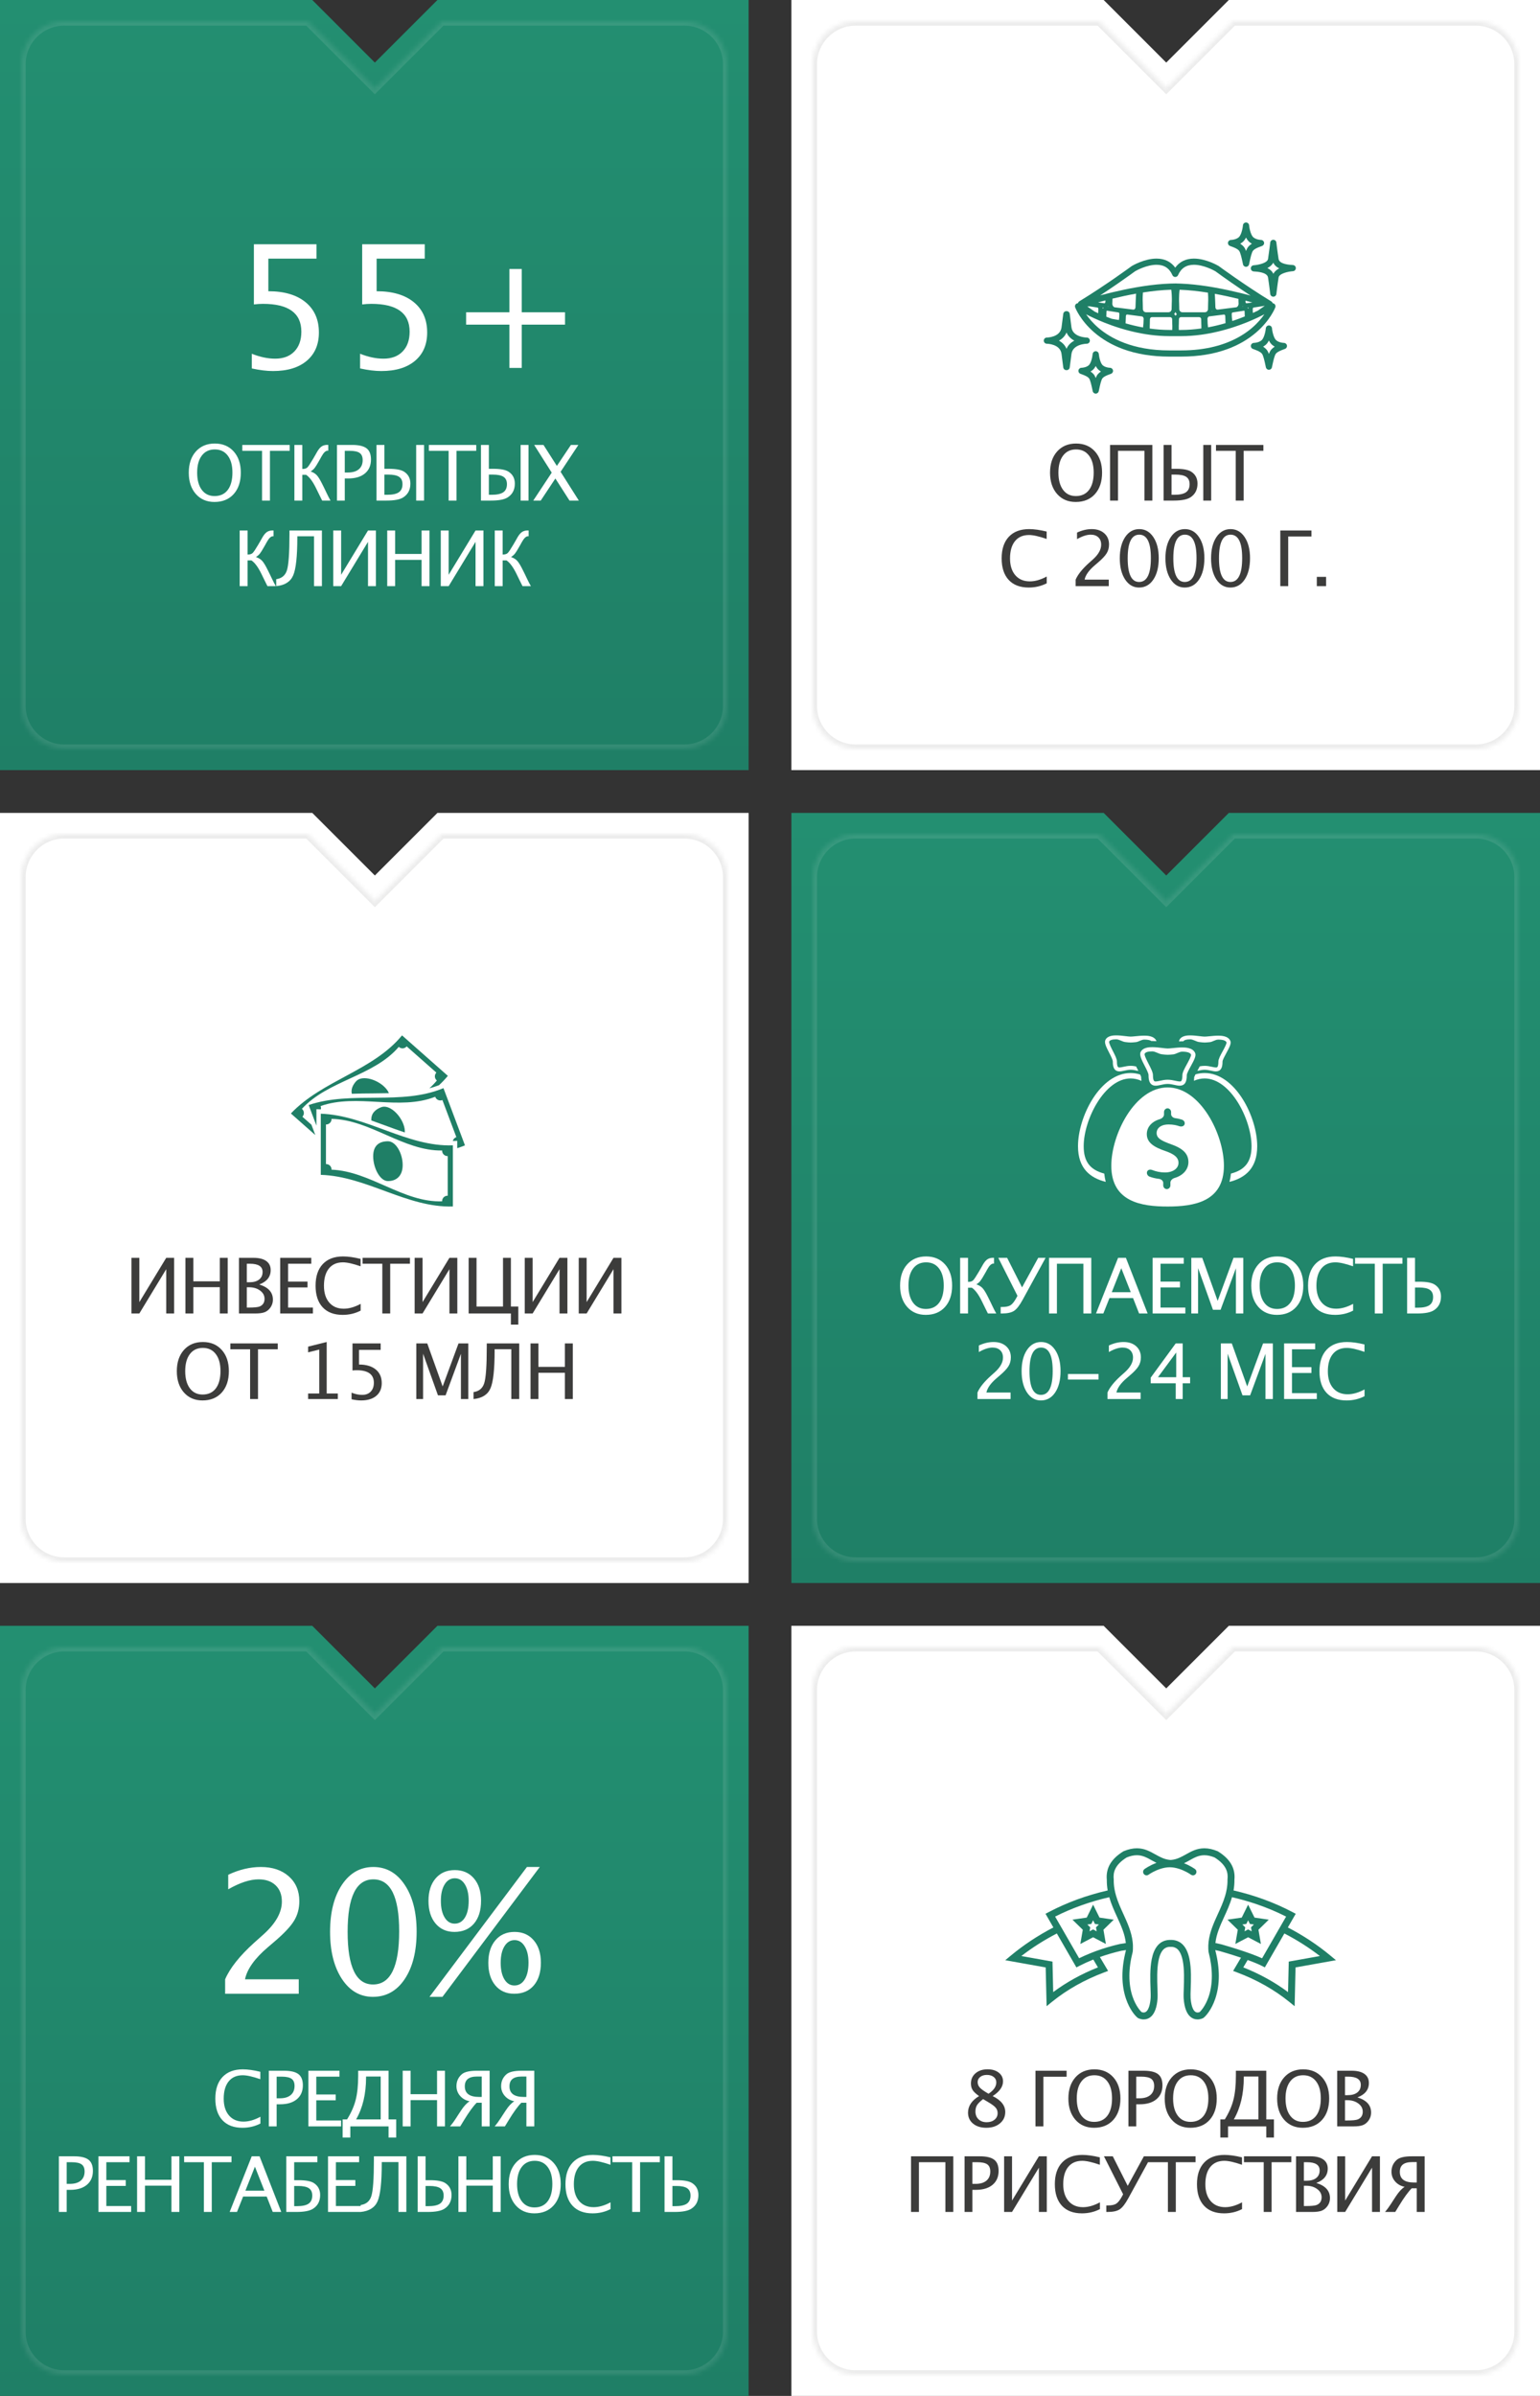
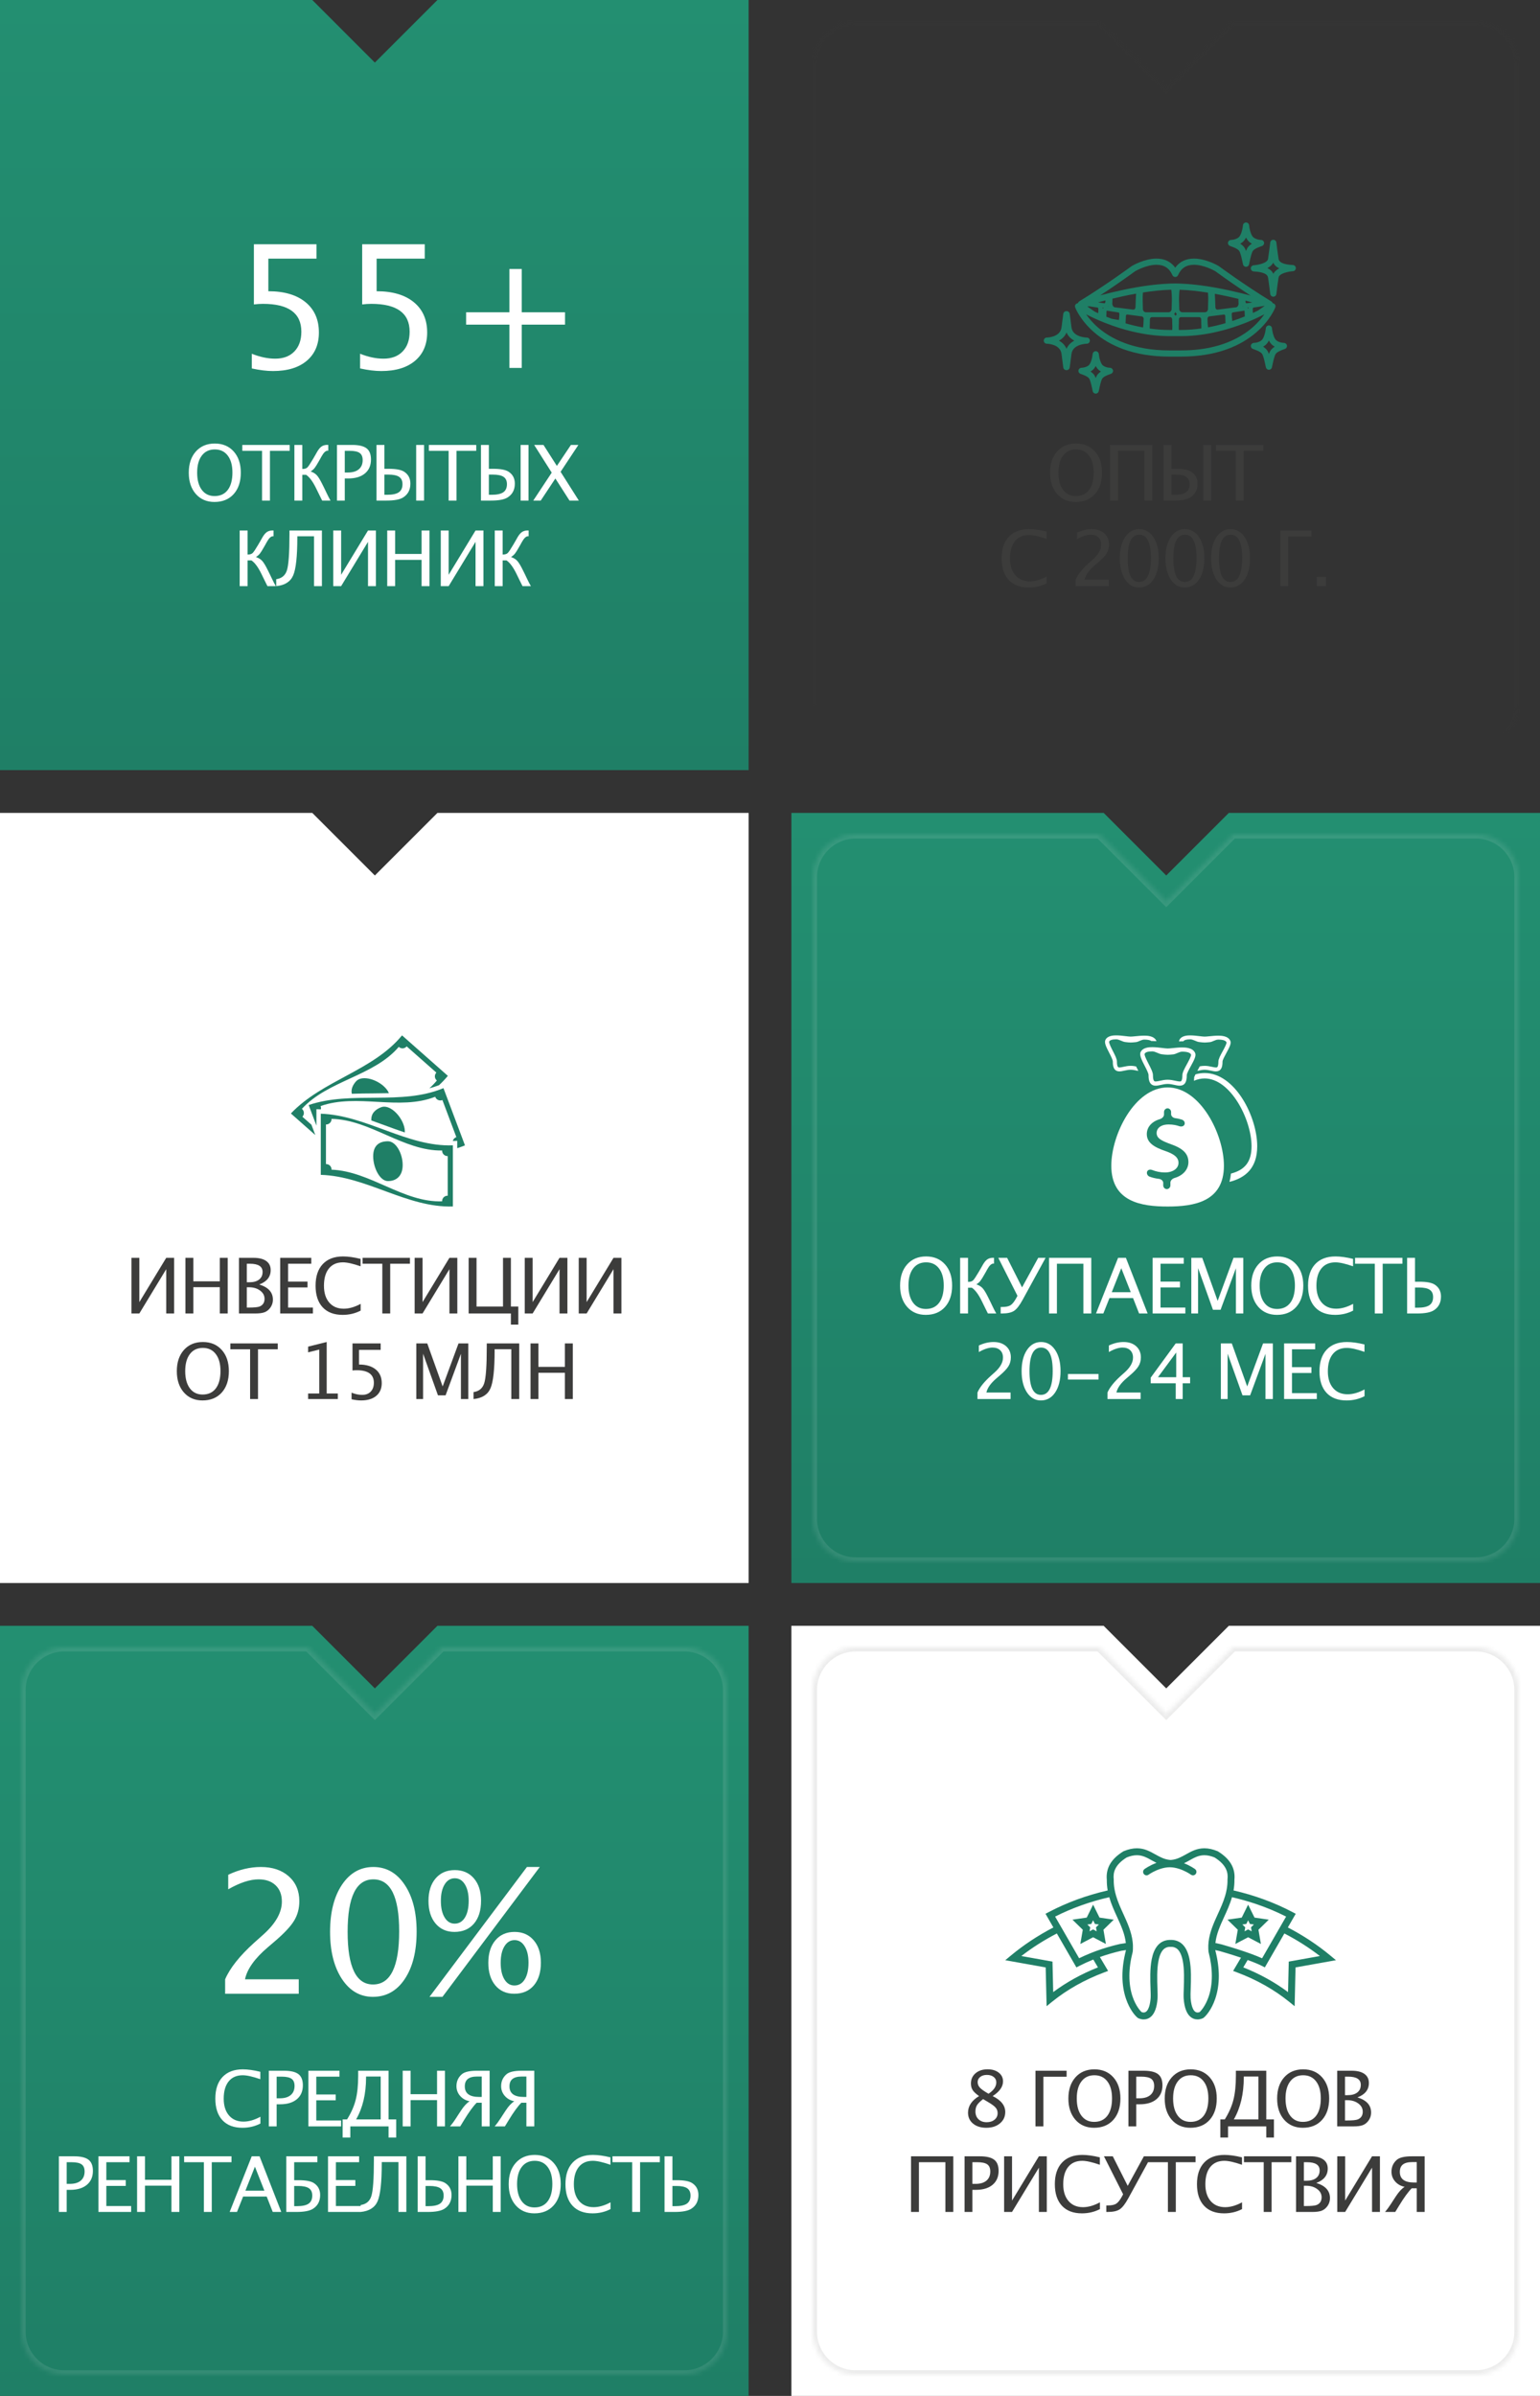
<svg xmlns="http://www.w3.org/2000/svg" width="360" height="560" viewBox="0 0 360 560" fill="none">
  <rect x="0" y="0" width="360" height="560" fill="#333333" stroke="none" />
  <path fill-rule="evenodd" clip-rule="evenodd" d="M73 0H0V180H175V0H102.255L87.627 14.627L73 0Z" fill="url(#paint0_linear_155_202)" />
  <g opacity="0.1">
    <mask id="path-2-inside-1_155_202" fill="white">
-       <path fill-rule="evenodd" clip-rule="evenodd" d="M72 5H15C9.477 5 5 9.477 5 15V165C5 170.523 9.477 175 15 175H160C165.523 175 170 170.523 170 165V15C170 9.477 165.523 5 160 5H103.255L87.627 20.627L72 5Z" />
-     </mask>
+       </mask>
    <path d="M72 5L72.707 4.293L72.414 4H72V5ZM103.255 5V4H102.841L102.548 4.293L103.255 5ZM87.627 20.627L86.92 21.334L87.627 22.042L88.335 21.334L87.627 20.627ZM15 6H72V4H15V6ZM6 15C6 10.029 10.029 6 15 6V4C8.925 4 4 8.925 4 15H6ZM6 165V15H4V165H6ZM15 174C10.029 174 6 169.971 6 165H4C4 171.075 8.925 176 15 176V174ZM160 174H15V176H160V174ZM169 165C169 169.971 164.971 174 160 174V176C166.075 176 171 171.075 171 165H169ZM169 15V165H171V15H169ZM160 6C164.971 6 169 10.029 169 15H171C171 8.925 166.075 4 160 4V6ZM103.255 6H160V4H103.255V6ZM102.548 4.293L86.92 19.92L88.335 21.334L103.962 5.707L102.548 4.293ZM88.335 19.92L72.707 4.293L71.293 5.707L86.92 21.334L88.335 19.92Z" fill="white" mask="url(#path-2-inside-1_155_202)" />
  </g>
  <path d="M50.131 117.325C48.327 117.325 46.873 116.701 45.772 115.453C44.676 114.199 44.128 112.544 44.128 110.487C44.128 108.419 44.679 106.767 45.781 105.53C46.888 104.288 48.365 103.667 50.21 103.667C52.05 103.667 53.524 104.285 54.631 105.521C55.739 106.758 56.292 108.407 56.292 110.47C56.292 112.573 55.739 114.243 54.631 115.479C53.524 116.71 52.024 117.325 50.131 117.325ZM50.158 115.945C51.488 115.945 52.516 115.468 53.243 114.513C53.969 113.552 54.333 112.198 54.333 110.452C54.333 108.759 53.966 107.435 53.234 106.479C52.507 105.524 51.499 105.047 50.21 105.047C48.916 105.047 47.905 105.527 47.178 106.488C46.452 107.443 46.088 108.773 46.088 110.479C46.088 112.178 46.449 113.514 47.169 114.486C47.89 115.459 48.886 115.945 50.158 115.945ZM61.259 117V105.372H56.645V103.992H67.719V105.372H63.105V117H61.259ZM70.664 110.979V117H68.818V103.992H70.664V109.608H70.761C71.241 109.608 71.604 109.491 71.85 109.257C72.097 109.017 72.524 108.378 73.134 107.341L73.687 106.392L74.144 105.583C74.49 104.991 74.839 104.578 75.19 104.344C75.542 104.104 75.981 103.983 76.509 103.983L76.737 103.992V105.346C76.673 105.34 76.623 105.337 76.588 105.337C76.137 105.337 75.665 105.779 75.173 106.664L74.83 107.288L74.558 107.763C74.112 108.56 73.769 109.107 73.529 109.406C73.289 109.705 72.984 109.969 72.615 110.197C73.248 110.408 73.74 110.713 74.092 111.111C74.449 111.504 74.891 112.239 75.419 113.317L75.867 114.223C75.92 114.334 76.084 114.677 76.359 115.251C76.67 115.913 76.972 116.496 77.265 117H75.313L75.173 116.728L74.602 115.576L73.863 114.064C73.107 112.529 72.34 111.501 71.561 110.979H70.664ZM78.768 117V103.992H82.31C83.88 103.992 85.008 104.259 85.694 104.792C86.379 105.319 86.722 106.189 86.722 107.402C86.722 108.785 86.254 109.869 85.316 110.654C84.379 111.439 83.078 111.832 81.414 111.832H80.596V117H78.768ZM80.596 110.435H81.343C82.439 110.435 83.286 110.183 83.883 109.679C84.481 109.175 84.78 108.463 84.78 107.543C84.78 106.764 84.546 106.207 84.077 105.873C83.608 105.539 82.826 105.372 81.73 105.372H80.596V110.435ZM88.015 117V103.992H89.861V109.573H90.854C92.547 109.573 93.743 109.793 94.44 110.232C95.436 110.865 95.934 111.8 95.934 113.036C95.934 114.483 95.368 115.562 94.238 116.271C93.464 116.757 92.178 117 90.379 117H88.015ZM89.861 115.646H90.511C91.759 115.646 92.667 115.45 93.236 115.058C93.804 114.659 94.088 114.029 94.088 113.168C94.088 112.377 93.825 111.806 93.297 111.454C92.776 111.103 91.932 110.927 90.766 110.927H89.861V115.646ZM97.287 117V103.992H99.133V117H97.287ZM104.873 117V105.372H100.259V103.992H111.333V105.372H106.719V117H104.873ZM112.432 117V103.992H114.278V109.573H115.271C116.965 109.573 118.16 109.793 118.857 110.232C119.853 110.865 120.351 111.8 120.351 113.036C120.351 114.483 119.786 115.562 118.655 116.271C117.882 116.757 116.596 117 114.797 117H112.432ZM114.278 115.646H114.929C116.177 115.646 117.085 115.45 117.653 115.058C118.221 114.659 118.506 114.029 118.506 113.168C118.506 112.377 118.242 111.806 117.715 111.454C117.193 111.103 116.349 110.927 115.183 110.927H114.278V115.646ZM121.705 117V103.992H123.551V117H121.705ZM124.659 117L128.974 110.47L124.87 103.992H127.049L130.178 108.896L133.465 103.992H135.206L131.048 110.276L135.311 117H133.131L129.827 111.841L126.408 117H124.659ZM57.875 130.979V137H56.029V123.992H57.875V129.608H57.972C58.452 129.608 58.816 129.491 59.062 129.257C59.308 129.017 59.736 128.378 60.345 127.341L60.899 126.392L61.356 125.583C61.701 124.991 62.05 124.578 62.402 124.344C62.753 124.104 63.193 123.983 63.72 123.983L63.948 123.992V125.346C63.884 125.34 63.834 125.337 63.799 125.337C63.348 125.337 62.876 125.779 62.384 126.664L62.041 127.288L61.769 127.763C61.323 128.56 60.981 129.107 60.74 129.406C60.5 129.705 60.196 129.969 59.826 130.197C60.459 130.408 60.951 130.713 61.303 131.111C61.66 131.504 62.103 132.239 62.63 133.317L63.078 134.223C63.131 134.334 63.295 134.677 63.571 135.251C63.881 135.913 64.183 136.496 64.476 137H62.525L62.384 136.728L61.813 135.576L61.074 134.064C60.319 132.529 59.551 131.501 58.772 130.979H57.875ZM64.573 137V135.374C65.833 135.198 66.659 134.527 67.052 133.361C67.462 132.148 67.667 129.301 67.667 124.818V123.992H75.252V137H73.406V125.346H69.504V125.636C69.504 130.048 69.182 132.998 68.537 134.486C67.892 135.969 66.571 136.807 64.573 137ZM77.898 137V123.992H79.744V134.346L86.028 123.992H87.874V137H86.028V126.646L79.744 137H77.898ZM90.52 137V123.992H92.366V129.477H98.553V123.992H100.399V137H98.553V130.856H92.366V137H90.52ZM103.036 137V123.992H104.882V134.346L111.166 123.992H113.012V137H111.166V126.646L104.882 137H103.036ZM117.504 130.979V137H115.658V123.992H117.504V129.608H117.6C118.081 129.608 118.444 129.491 118.69 129.257C118.936 129.017 119.364 128.378 119.973 127.341L120.527 126.392L120.984 125.583C121.33 124.991 121.679 124.578 122.03 124.344C122.382 124.104 122.821 123.983 123.348 123.983L123.577 123.992V125.346C123.512 125.34 123.463 125.337 123.428 125.337C122.976 125.337 122.505 125.779 122.012 126.664L121.67 127.288L121.397 127.763C120.952 128.56 120.609 129.107 120.369 129.406C120.129 129.705 119.824 129.969 119.455 130.197C120.088 130.408 120.58 130.713 120.931 131.111C121.289 131.504 121.731 132.239 122.259 133.317L122.707 134.223C122.76 134.334 122.924 134.677 123.199 135.251C123.51 135.913 123.811 136.496 124.104 137H122.153L122.012 136.728L121.441 135.576L120.703 134.064C119.947 132.529 119.179 131.501 118.4 130.979H117.504Z" fill="white" />
  <path d="M58.863 86.117V82.68C60.777 83.448 62.6 83.832 64.332 83.832C66.233 83.832 67.724 83.272 68.805 82.152C69.898 81.033 70.445 79.49 70.445 77.523C70.445 73.188 67.457 71.019 61.48 71.019C60.803 71.019 60.094 71.065 59.352 71.156V57.094H73.981V60.453H62.73V68.07C66.441 68.07 69.338 68.923 71.422 70.629C73.505 72.335 74.547 74.698 74.547 77.719C74.547 80.531 73.596 82.738 71.695 84.34C69.807 85.928 67.184 86.723 63.824 86.723C62.366 86.723 60.712 86.521 58.863 86.117ZM84.176 86.117V82.68C86.09 83.448 87.913 83.832 89.644 83.832C91.546 83.832 93.037 83.272 94.117 82.152C95.211 81.033 95.758 79.49 95.758 77.523C95.758 73.188 92.769 71.019 86.793 71.019C86.116 71.019 85.406 71.065 84.664 71.156V57.094H99.293V60.453H88.043V68.07C91.754 68.07 94.651 68.923 96.734 70.629C98.818 72.335 99.859 74.698 99.859 77.719C99.859 80.531 98.909 82.738 97.008 84.34C95.12 85.928 92.496 86.723 89.137 86.723C87.678 86.723 86.025 86.521 84.176 86.117ZM119.078 86V75.883H108.961V72.992H119.078V62.875H121.969V72.992H132.086V75.883H121.969V86H119.078Z" fill="white" />
-   <path fill-rule="evenodd" clip-rule="evenodd" d="M258 0H185V180H360V0H287.255L272.627 14.627L258 0Z" fill="white" />
  <g opacity="0.1">
    <mask id="path-7-inside-2_155_202" fill="white">
-       <path fill-rule="evenodd" clip-rule="evenodd" d="M257 5H200C194.477 5 190 9.477 190 15V165C190 170.523 194.477 175 200 175H345C350.523 175 355 170.523 355 165V15C355 9.477 350.523 5 345 5H288.255L272.627 20.627L257 5Z" />
+       <path fill-rule="evenodd" clip-rule="evenodd" d="M257 5H200C194.477 5 190 9.477 190 15V165H345C350.523 175 355 170.523 355 165V15C355 9.477 350.523 5 345 5H288.255L272.627 20.627L257 5Z" />
    </mask>
    <path d="M257 5L257.707 4.293L257.414 4H257V5ZM288.255 5V4H287.841L287.548 4.293L288.255 5ZM272.627 20.627L271.92 21.334L272.627 22.042L273.335 21.334L272.627 20.627ZM200 6H257V4H200V6ZM191 15C191 10.029 195.029 6 200 6V4C193.925 4 189 8.925 189 15H191ZM191 165V15H189V165H191ZM200 174C195.029 174 191 169.971 191 165H189C189 171.075 193.925 176 200 176V174ZM345 174H200V176H345V174ZM354 165C354 169.971 349.971 174 345 174V176C351.075 176 356 171.075 356 165H354ZM354 15V165H356V15H354ZM345 6C349.971 6 354 10.029 354 15H356C356 8.925 351.075 4 345 4V6ZM288.255 6H345V4H288.255V6ZM287.548 4.293L271.92 19.92L273.335 21.334L288.962 5.707L287.548 4.293ZM273.335 19.92L257.707 4.293L256.293 5.707L271.92 21.334L273.335 19.92Z" fill="#3C3C3B" mask="url(#path-7-inside-2_155_202)" />
  </g>
  <path d="M251.466 117.325C249.662 117.325 248.209 116.701 247.107 115.453C246.011 114.199 245.463 112.544 245.463 110.487C245.463 108.419 246.014 106.767 247.116 105.53C248.223 104.288 249.7 103.667 251.545 103.667C253.385 103.667 254.859 104.285 255.966 105.521C257.074 106.758 257.628 108.407 257.628 110.47C257.628 112.573 257.074 114.243 255.966 115.479C254.859 116.71 253.359 117.325 251.466 117.325ZM251.493 115.945C252.823 115.945 253.851 115.468 254.578 114.513C255.304 113.552 255.668 112.198 255.668 110.452C255.668 108.759 255.301 107.435 254.569 106.479C253.842 105.524 252.835 105.047 251.545 105.047C250.251 105.047 249.24 105.527 248.513 106.488C247.787 107.443 247.423 108.773 247.423 110.479C247.423 112.178 247.784 113.514 248.504 114.486C249.225 115.459 250.221 115.945 251.493 115.945ZM259.5 117V103.992H269.379V117H267.533V105.372H261.346V117H259.5ZM272.017 117V103.992H273.862V109.573H274.855C276.549 109.573 277.744 109.793 278.441 110.232C279.438 110.865 279.936 111.8 279.936 113.036C279.936 114.483 279.37 115.562 278.239 116.271C277.466 116.757 276.18 117 274.381 117H272.017ZM273.862 115.646H274.513C275.761 115.646 276.669 115.45 277.237 115.058C277.806 114.659 278.09 114.029 278.09 113.168C278.09 112.377 277.826 111.806 277.299 111.454C276.777 111.103 275.934 110.927 274.768 110.927H273.862V115.646ZM281.289 117V103.992H283.135V117H281.289ZM288.875 117V105.372H284.26V103.992H295.335V105.372H290.72V117H288.875ZM244.689 136.332C243.405 136.994 242.005 137.325 240.487 137.325C238.466 137.325 236.904 136.733 235.803 135.55C234.701 134.36 234.151 132.679 234.151 130.505C234.151 128.337 234.71 126.655 235.829 125.46C236.954 124.265 238.536 123.667 240.575 123.667C241.741 123.667 243.107 123.857 244.671 124.238V125.97C242.89 125.354 241.516 125.047 240.549 125.047C239.137 125.047 238.044 125.524 237.271 126.479C236.497 127.435 236.11 128.782 236.11 130.522C236.11 132.181 236.524 133.49 237.35 134.451C238.176 135.406 239.304 135.884 240.734 135.884C241.964 135.884 243.282 135.506 244.689 134.75V136.332ZM251.449 137V135.479C251.953 134.302 252.972 133.019 254.507 131.63L255.501 130.742C256.778 129.588 257.417 128.442 257.417 127.306C257.417 126.579 257.197 126.008 256.757 125.592C256.324 125.176 255.726 124.968 254.964 124.968C254.062 124.968 252.999 125.316 251.774 126.014V124.484C252.928 123.939 254.074 123.667 255.211 123.667C256.429 123.667 257.408 123.995 258.146 124.651C258.884 125.308 259.253 126.178 259.253 127.262C259.253 128.041 259.066 128.732 258.691 129.336C258.322 129.939 257.63 130.672 256.617 131.533L255.949 132.104C254.56 133.282 253.757 134.407 253.541 135.479H259.192V137H251.449ZM266.268 137.325C264.926 137.325 263.839 136.695 263.007 135.436C262.181 134.17 261.768 132.521 261.768 130.487C261.768 128.437 262.184 126.787 263.016 125.539C263.854 124.291 264.955 123.667 266.321 123.667C267.686 123.667 268.784 124.291 269.616 125.539C270.454 126.787 270.873 128.428 270.873 130.461C270.873 132.547 270.454 134.214 269.616 135.462C268.784 136.704 267.668 137.325 266.268 137.325ZM266.285 136.024C268.119 136.024 269.036 134.161 269.036 130.435C269.036 126.79 268.131 124.968 266.321 124.968C264.516 124.968 263.614 126.808 263.614 130.487C263.614 134.179 264.504 136.024 266.285 136.024ZM276.938 137.325C275.597 137.325 274.51 136.695 273.678 135.436C272.852 134.17 272.438 132.521 272.438 130.487C272.438 128.437 272.854 126.787 273.687 125.539C274.524 124.291 275.626 123.667 276.991 123.667C278.356 123.667 279.455 124.291 280.287 125.539C281.125 126.787 281.544 128.428 281.544 130.461C281.544 132.547 281.125 134.214 280.287 135.462C279.455 136.704 278.339 137.325 276.938 137.325ZM276.956 136.024C278.79 136.024 279.707 134.161 279.707 130.435C279.707 126.79 278.802 124.968 276.991 124.968C275.187 124.968 274.284 126.808 274.284 130.487C274.284 134.179 275.175 136.024 276.956 136.024ZM287.609 137.325C286.267 137.325 285.18 136.695 284.348 135.436C283.522 134.17 283.109 132.521 283.109 130.487C283.109 128.437 283.525 126.787 284.357 125.539C285.195 124.291 286.297 123.667 287.662 123.667C289.027 123.667 290.126 124.291 290.958 125.539C291.796 126.787 292.215 128.428 292.215 130.461C292.215 132.547 291.796 134.214 290.958 135.462C290.126 136.704 289.009 137.325 287.609 137.325ZM287.627 136.024C289.461 136.024 290.378 134.161 290.378 130.435C290.378 126.79 289.472 124.968 287.662 124.968C285.857 124.968 284.955 126.808 284.955 130.487C284.955 134.179 285.845 136.024 287.627 136.024ZM299.291 137V123.992H306.569V125.398H301.137V137H299.291ZM307.826 137V134.829H309.997V137H307.826Z" fill="#3C3C3B" />
  <path d="M302.244 61.946L302.157 61.941C301.396 61.894 299.082 61.754 298.891 60.53C298.607 58.715 298.376 56.703 298.374 56.683C298.332 56.319 298.024 56.044 297.657 56.044C297.29 56.044 296.981 56.319 296.94 56.683C296.938 56.703 296.707 58.715 296.423 60.53C296.273 61.491 294.099 61.938 293.071 62.004C292.69 62.028 292.394 62.343 292.394 62.724C292.393 63.105 292.69 63.421 293.07 63.444L293.157 63.45C293.917 63.496 296.232 63.637 296.423 64.861C296.707 66.675 296.938 68.687 296.94 68.707C296.982 69.072 297.29 69.347 297.657 69.347C298.024 69.347 298.332 69.072 298.374 68.707C298.376 68.687 298.607 66.676 298.891 64.861C299.041 63.9 301.215 63.453 302.243 63.387C302.624 63.363 302.92 63.048 302.921 62.666C302.921 62.285 302.624 61.97 302.244 61.946ZM297.666 64.006C297.387 63.376 296.868 62.949 296.273 62.657C296.855 62.359 297.367 61.948 297.648 61.385C297.927 62.015 298.446 62.442 299.041 62.733C298.46 63.032 297.947 63.443 297.666 64.006Z" fill="#1F7F66" />
  <path d="M287.518 57.48L287.782 57.579C288.611 57.89 289.209 58.114 289.63 58.577C289.973 58.955 290.291 60.462 290.462 61.272C290.503 61.462 290.54 61.64 290.576 61.799C290.65 62.128 290.942 62.363 291.28 62.363C291.618 62.363 291.91 62.128 291.984 61.799C292.02 61.64 292.058 61.462 292.098 61.271C292.269 60.462 292.587 58.955 292.93 58.577C293.351 58.114 293.95 57.889 294.778 57.579L295.042 57.48C295.361 57.359 295.551 57.032 295.499 56.695C295.447 56.358 295.166 56.103 294.826 56.084C293.761 56.025 293.245 55.65 293.183 55.602C293.148 55.569 293.126 55.556 293.083 55.53C292.487 55.172 292.09 53.633 291.999 52.655C291.965 52.284 291.653 52 291.281 52C291.28 52 291.28 52 291.28 52C290.907 52 290.596 52.284 290.561 52.655C290.47 53.633 290.073 55.172 289.478 55.53C289.434 55.556 289.412 55.569 289.377 55.602C289.315 55.65 288.8 56.025 287.734 56.084C287.394 56.103 287.113 56.358 287.061 56.695C287.009 57.032 287.2 57.359 287.518 57.48ZM290.267 56.738C290.704 56.459 291.033 56.014 291.28 55.518C291.527 56.013 291.856 56.459 292.293 56.738C292.358 56.789 292.472 56.871 292.637 56.963C292.359 57.137 292.1 57.344 291.862 57.606C291.629 57.863 291.442 58.224 291.28 58.667C291.118 58.224 290.931 57.863 290.698 57.606C290.46 57.344 290.201 57.137 289.923 56.963C290.088 56.871 290.202 56.789 290.267 56.738Z" fill="#1F7F66" />
  <path d="M300.174 80.15C299.108 80.091 298.593 79.716 298.531 79.668C298.495 79.635 298.473 79.621 298.43 79.595C297.835 79.238 297.438 77.699 297.346 76.721C297.312 76.349 297.001 76.065 296.628 76.065C296.255 76.065 295.943 76.349 295.909 76.721C295.822 77.67 295.417 79.24 294.825 79.595C294.782 79.621 294.76 79.634 294.724 79.668C294.662 79.716 294.147 80.09 293.082 80.149C292.742 80.168 292.461 80.423 292.409 80.76C292.357 81.097 292.547 81.424 292.866 81.545L293.13 81.644C293.958 81.955 294.557 82.179 294.978 82.642C295.321 83.02 295.639 84.527 295.81 85.337C295.85 85.527 295.888 85.705 295.923 85.864C295.997 86.194 296.29 86.428 296.628 86.428C296.965 86.428 297.258 86.194 297.332 85.864C297.367 85.705 297.405 85.527 297.445 85.337C297.616 84.527 297.934 83.02 298.278 82.642C298.699 82.179 299.297 81.955 300.126 81.644L300.389 81.545C300.708 81.424 300.899 81.097 300.847 80.76C300.795 80.423 300.514 80.169 300.174 80.15ZM297.21 81.672C296.976 81.928 296.789 82.289 296.628 82.732C296.466 82.289 296.279 81.928 296.046 81.671C295.807 81.41 295.548 81.203 295.27 81.028C295.435 80.936 295.55 80.854 295.615 80.803C296.051 80.525 296.381 80.079 296.627 79.583C296.875 80.079 297.203 80.525 297.64 80.803C297.706 80.854 297.82 80.936 297.985 81.028C297.707 81.203 297.448 81.41 297.21 81.672Z" fill="#1F7F66" />
  <path d="M254.771 79.618C254.771 79.223 254.454 78.902 254.059 78.897C253.925 78.895 250.792 78.829 250.472 76.513C250.434 76.238 250.069 73.384 250.066 73.355C250.019 72.995 249.713 72.725 249.35 72.725H249.273C248.909 72.725 248.602 72.995 248.557 73.356C248.453 74.171 248.177 76.338 248.141 76.579C247.798 78.832 244.839 78.895 244.713 78.897C244.318 78.901 244 79.223 244 79.618C244 80.013 244.317 80.335 244.712 80.34C244.838 80.342 247.798 80.407 248.141 82.658C248.177 82.898 248.453 85.066 248.557 85.881C248.602 86.242 248.909 86.512 249.273 86.512H249.35C249.713 86.512 250.019 86.242 250.066 85.882C250.069 85.853 250.434 82.999 250.472 82.724C250.792 80.41 253.926 80.342 254.059 80.34C254.454 80.335 254.771 80.013 254.771 79.618ZM249.316 81.525C248.949 80.639 248.29 80.028 247.546 79.619C248.29 79.21 248.949 78.599 249.316 77.713C249.695 78.599 250.374 79.21 251.14 79.619C250.374 80.028 249.695 80.64 249.316 81.525Z" fill="#1F7F66" />
  <path d="M259.511 85.968C258.518 85.913 258.035 85.566 257.974 85.519C257.939 85.486 257.917 85.473 257.874 85.447C257.326 85.118 256.947 83.641 256.863 82.747C256.829 82.375 256.517 82.091 256.144 82.091C255.771 82.091 255.459 82.375 255.425 82.747C255.343 83.64 254.965 85.116 254.414 85.447C254.377 85.469 254.342 85.495 254.309 85.524C254.304 85.527 253.809 85.91 252.777 85.968C252.436 85.987 252.156 86.241 252.103 86.578C252.051 86.915 252.242 87.243 252.561 87.363L252.811 87.457C253.592 87.75 254.157 87.962 254.551 88.395C254.87 88.746 255.171 90.17 255.332 90.935C255.37 91.116 255.406 91.285 255.44 91.436C255.514 91.766 255.806 92 256.144 92C256.482 92 256.775 91.766 256.848 91.436C256.882 91.285 256.918 91.117 256.956 90.936C257.118 90.171 257.418 88.746 257.737 88.395C258.131 87.962 258.696 87.75 259.478 87.457L259.727 87.363C260.046 87.243 260.237 86.915 260.185 86.578C260.132 86.241 259.852 85.987 259.511 85.968ZM256.669 87.424C256.461 87.653 256.291 87.968 256.144 88.351C255.997 87.968 255.827 87.653 255.619 87.424C255.405 87.189 255.174 87 254.927 86.84C255.056 86.764 255.147 86.699 255.204 86.655C255.605 86.399 255.911 85.996 256.144 85.547C256.377 85.997 256.683 86.399 257.084 86.655C257.14 86.699 257.232 86.765 257.361 86.84C257.114 87 256.883 87.189 256.669 87.424Z" fill="#1F7F66" />
  <path d="M298.124 71.841C298.233 71.551 298.145 71.223 297.904 71.027C297.787 70.932 297.647 70.879 297.504 70.868C297.456 70.698 297.347 70.547 297.187 70.449C290.851 66.575 284.992 62.254 284.933 62.211C284.914 62.197 284.895 62.184 284.875 62.172C284.757 62.101 281.95 60.442 279.103 60.442C277.223 60.442 275.733 61.169 274.73 62.559C273.727 61.169 272.237 60.442 270.357 60.442C267.51 60.442 264.704 62.101 264.586 62.172C264.565 62.184 264.546 62.197 264.527 62.211C264.469 62.254 258.638 66.559 252.315 70.423C252.148 70.526 252.036 70.687 251.992 70.867C251.836 70.871 251.683 70.924 251.557 71.027C251.316 71.223 251.227 71.551 251.337 71.841C251.382 71.962 252.488 74.831 255.771 77.671C257.684 79.326 259.952 80.643 262.514 81.585C265.691 82.754 269.331 83.347 273.332 83.347H276.129C280.129 83.347 283.769 82.754 286.946 81.585C289.508 80.642 291.776 79.326 293.689 77.671C296.972 74.831 298.078 71.962 298.124 71.841ZM293.016 71.89L295.617 71.485C295.625 71.487 295.632 71.489 295.64 71.491C295.098 71.876 294.547 72.261 294.055 72.598C293.693 72.774 293.303 72.958 292.886 73.148C292.857 72.838 292.851 72.6 292.852 72.399V72.361L292.846 72.323C292.807 72.064 292.96 71.916 293.016 71.89ZM291.465 70.887C291.334 70.896 291.186 70.87 291.159 70.563C291.157 70.513 291.153 70.406 291.148 70.263C291.714 70.409 292.25 70.551 292.752 70.687L291.465 70.887ZM291.855 71.869C291.832 71.962 291.817 72.057 291.812 72.154C291.758 72.059 291.695 71.976 291.623 71.905L291.855 71.869ZM259.262 67.663C259.382 67.583 259.5 67.503 259.618 67.423C260.22 67.015 260.791 66.624 261.323 66.257C263.571 64.702 265.113 63.572 265.353 63.395C265.635 63.233 268.05 61.886 270.357 61.886C272.141 61.886 273.355 62.678 274.069 64.307C274.184 64.57 274.444 64.739 274.73 64.739C275.017 64.739 275.276 64.57 275.391 64.307C276.105 62.678 277.319 61.886 279.103 61.886C281.412 61.886 283.829 63.235 284.107 63.395C284.407 63.615 286.74 65.325 289.947 67.492C290.7 68.001 291.5 68.535 292.334 69.081C291.69 68.911 290.999 68.734 290.272 68.554C290.195 68.535 290.119 68.516 290.042 68.498C289.146 68.278 288.195 68.058 287.206 67.844C286.172 67.621 285.096 67.406 283.995 67.21C283.748 67.166 283.5 67.123 283.25 67.081C283.158 67.066 283.066 67.051 282.974 67.035C282.708 66.992 282.44 66.949 282.172 66.908C280.139 66.598 278.057 66.369 276.03 66.288C275.697 66.275 275.365 66.265 275.035 66.26C275.016 66.257 274.997 66.257 274.979 66.256C274.963 66.255 274.948 66.252 274.932 66.252C274.814 66.252 274.696 66.254 274.579 66.255C274.229 66.258 273.877 66.266 273.525 66.279C271.494 66.351 269.418 66.569 267.393 66.872C267.121 66.913 266.849 66.955 266.58 66.998C266.491 67.012 266.402 67.027 266.314 67.042C266.062 67.084 265.81 67.126 265.56 67.17C263.674 67.5 261.863 67.889 260.21 68.281C259.976 68.336 259.745 68.392 259.519 68.447C259.39 68.478 259.263 68.51 259.136 68.541C258.453 68.71 257.802 68.878 257.191 69.04C257.91 68.569 258.603 68.107 259.262 67.663ZM287.939 73.47C287.9 73.211 288.053 73.063 288.108 73.037L290.809 72.617C290.865 72.614 290.927 72.605 290.943 72.783C290.948 72.913 290.967 73.47 290.988 73.962C290.092 74.326 289.116 74.69 288.074 75.036C287.96 74.32 287.944 73.882 287.944 73.547V73.508L287.939 73.47ZM282.273 74.684C282.207 74.24 282.505 73.979 282.602 73.961L286.084 73.523C286.095 73.522 286.107 73.521 286.119 73.521C286.309 73.521 286.404 73.63 286.425 73.873C286.43 74.046 286.457 74.856 286.486 75.532C285.196 75.909 283.825 76.247 282.396 76.513C282.318 75.917 282.279 75.329 282.279 74.76V74.722L282.273 74.684ZM276.438 72.986C275.853 72.986 275.707 72.517 275.674 72.343L275.64 70.824C275.64 70.816 275.639 70.807 275.639 70.799C275.637 70.773 275.543 69.334 275.754 67.722C277.932 67.797 280.186 68.052 282.378 68.401C282.491 69.717 282.422 70.777 282.42 70.799C282.42 70.807 282.419 70.816 282.419 70.824L282.385 72.345C282.361 72.477 282.227 72.986 281.622 72.986H276.438ZM280.839 76.77C279.296 76.991 277.698 77.122 276.069 77.122H275.567C275.533 76.352 275.57 75.796 275.571 75.787C275.572 75.779 275.572 75.77 275.572 75.762L275.599 74.547C275.619 74.449 275.714 74.122 276.113 74.122H280.282C280.66 74.122 280.767 74.409 280.795 74.549L280.822 75.762C280.822 75.77 280.823 75.779 280.823 75.787C280.824 75.795 280.851 76.188 280.839 76.77ZM283.314 72.832C283.329 72.794 283.342 72.755 283.353 72.718C283.375 72.753 283.398 72.787 283.422 72.819L283.314 72.832ZM284.682 72.366C284.663 72.367 284.643 72.368 284.624 72.368C284.32 72.368 284.15 72.181 284.118 71.812C284.111 71.595 284.033 69.244 283.985 68.674C285.939 69.028 287.813 69.442 289.501 69.851C289.516 70.139 289.524 70.424 289.524 70.703V70.741L289.53 70.779C289.59 71.181 289.433 71.455 289.334 71.582C289.208 71.745 289.068 71.814 289.01 71.82L284.682 72.366ZM290.463 71.628C290.474 71.593 290.486 71.559 290.495 71.524C290.524 71.554 290.553 71.582 290.584 71.609L290.463 71.628ZM275.109 73.446C274.984 73.555 274.882 73.68 274.804 73.808C274.719 73.669 274.608 73.536 274.469 73.421C274.606 73.261 274.707 73.086 274.779 72.918C274.854 73.095 274.962 73.28 275.109 73.446ZM261.487 73.035L261.499 73.037C261.555 73.063 261.708 73.212 261.669 73.47L261.663 73.508V73.547C261.663 73.842 261.651 74.216 261.571 74.788C261.181 74.744 260.554 74.637 259.897 74.514C259.454 74.351 259.028 74.186 258.617 74.021C258.639 73.515 258.66 72.918 258.664 72.783C258.68 72.605 258.743 72.614 258.799 72.617L261.487 73.035ZM258.981 71.602C259.009 71.577 259.036 71.551 259.062 71.524C259.071 71.556 259.081 71.587 259.092 71.619L258.981 71.602ZM260.56 71.822L260.548 71.82C260.489 71.814 260.35 71.745 260.223 71.582C260.124 71.455 259.967 71.181 260.027 70.779L260.033 70.741V70.702C260.033 70.406 260.042 70.105 260.059 69.801C261.75 69.392 263.622 68.981 265.576 68.632C265.528 69.139 265.446 71.59 265.439 71.812C265.408 72.181 265.238 72.368 264.934 72.368C264.914 72.368 264.895 72.368 264.876 72.366L260.56 71.822ZM263.194 73.863C263.216 73.621 263.311 73.513 263.499 73.513C263.512 73.513 263.525 73.513 263.537 73.514L267.004 73.969L267.014 73.97C267.113 73.989 267.41 74.251 267.341 74.694L267.335 74.732L267.335 74.771C267.333 75.345 267.289 75.938 267.208 76.54C265.781 76.279 264.412 75.947 263.122 75.575C263.155 74.887 263.187 74.04 263.194 73.863ZM266.138 72.815C266.161 72.784 266.183 72.751 266.205 72.718C266.216 72.754 266.228 72.791 266.242 72.829L266.138 72.815ZM267.172 72.343L267.138 70.824C267.138 70.816 267.138 70.807 267.137 70.799C267.135 70.776 267.065 69.697 267.182 68.364C269.368 68.023 271.618 67.778 273.802 67.713C274.015 69.329 273.92 70.773 273.919 70.799C273.918 70.807 273.918 70.816 273.918 70.824L273.884 72.345C273.859 72.477 273.725 72.986 273.12 72.986H267.936C267.351 72.986 267.205 72.517 267.172 72.343ZM268.784 75.787C268.785 75.779 268.785 75.77 268.785 75.762L268.812 74.551C268.843 74.404 268.951 74.122 269.326 74.122H273.495C273.873 74.122 273.98 74.409 274.008 74.549L274.035 75.762C274.036 75.77 274.036 75.779 274.037 75.787C274.037 75.798 274.075 76.353 274.04 77.122H273.392C271.815 77.122 270.266 77 268.77 76.792C268.757 76.198 268.784 75.795 268.784 75.787ZM258.411 70.213C258.405 70.38 258.401 70.507 258.399 70.563C258.372 70.87 258.224 70.896 258.092 70.887L256.691 70.669C257.227 70.523 257.803 70.37 258.411 70.213ZM257.978 71.912C257.909 71.981 257.848 72.062 257.796 72.154C257.791 72.06 257.777 71.968 257.754 71.878L257.95 71.909L257.978 71.912ZM254.699 71.595L256.592 71.89C256.648 71.916 256.801 72.064 256.762 72.323L256.756 72.361V72.399C256.756 72.614 256.75 72.869 256.715 73.212C256.434 73.085 256.164 72.96 255.906 72.838C255.393 72.492 254.784 72.069 254.176 71.638C254.34 71.614 254.526 71.597 254.699 71.595ZM292.71 76.609C292.389 76.885 292.036 77.168 291.652 77.451C291.163 77.812 290.622 78.174 290.024 78.528C289.09 79.082 288.018 79.614 286.796 80.086C285.923 80.423 284.975 80.729 283.945 80.99C281.731 81.551 279.142 81.903 276.129 81.903H273.332C264.71 81.903 259.556 79.024 256.75 76.609C255.461 75.499 254.535 74.383 253.896 73.465C254.976 74.021 256.407 74.701 258.114 75.385C259.241 75.837 260.559 76.315 262.023 76.76C262.359 76.862 262.703 76.962 263.053 77.06C264.276 77.401 265.585 77.712 266.958 77.961C267.243 78.013 267.531 78.062 267.822 78.109C267.874 78.117 267.926 78.125 267.979 78.133C268.277 78.179 268.577 78.222 268.88 78.262C270.337 78.453 271.849 78.565 273.392 78.565H273.896H274.668H274.94H275.712H276.069C277.665 78.565 279.227 78.445 280.731 78.242C281.03 78.201 281.327 78.158 281.621 78.112C281.677 78.103 281.733 78.093 281.788 78.084C282.074 78.037 282.358 77.989 282.639 77.937C284.017 77.681 285.329 77.365 286.553 77.019C286.862 76.932 287.165 76.843 287.462 76.752C287.502 76.74 287.541 76.728 287.581 76.716C287.875 76.625 288.164 76.533 288.446 76.441C289.395 76.129 290.272 75.808 291.062 75.498C291.158 75.46 291.253 75.422 291.347 75.385C291.602 75.283 291.85 75.181 292.092 75.079C293.473 74.501 294.646 73.938 295.564 73.465C294.925 74.383 293.999 75.499 292.71 76.609Z" fill="#1F7F66" />
  <path fill-rule="evenodd" clip-rule="evenodd" d="M73 190H0V370H175V190H102.255L87.627 204.627L73 190Z" fill="white" />
  <g opacity="0.1">
    <mask id="path-17-inside-3_155_202" fill="white">
-       <path fill-rule="evenodd" clip-rule="evenodd" d="M72 195H15C9.477 195 5 199.477 5 205V355C5 360.523 9.477 365 15 365H160C165.523 365 170 360.523 170 355V205C170 199.477 165.523 195 160 195H103.255L87.627 210.627L72 195Z" />
-     </mask>
+       </mask>
    <path d="M72 195L72.707 194.293L72.414 194H72V195ZM103.255 195V194H102.841L102.548 194.293L103.255 195ZM87.627 210.627L86.92 211.335L87.627 212.042L88.335 211.335L87.627 210.627ZM15 196H72V194H15V196ZM6 205C6 200.029 10.029 196 15 196V194C8.925 194 4 198.925 4 205H6ZM6 355V205H4V355H6ZM15 364C10.029 364 6 359.971 6 355H4C4 361.075 8.925 366 15 366V364ZM160 364H15V366H160V364ZM169 355C169 359.971 164.971 364 160 364V366C166.075 366 171 361.075 171 355H169ZM169 205V355H171V205H169ZM160 196C164.971 196 169 200.029 169 205H171C171 198.925 166.075 194 160 194V196ZM103.255 196H160V194H103.255V196ZM102.548 194.293L86.92 209.92L88.335 211.335L103.962 195.707L102.548 194.293ZM88.335 209.92L72.707 194.293L71.293 195.707L86.92 211.335L88.335 209.92Z" fill="#3C3C3B" mask="url(#path-17-inside-3_155_202)" />
  </g>
  <path d="M30.727 307V293.992H32.573V304.346L38.857 293.992H40.703V307H38.857V296.646L32.573 307H30.727ZM43.349 307V293.992H45.195V299.477H51.382V293.992H53.228V307H51.382V300.856H45.195V307H43.349ZM55.865 307V293.992H59.24C60.541 293.992 61.537 294.238 62.229 294.73C62.926 295.223 63.275 295.932 63.275 296.857C63.275 298.434 62.384 299.556 60.603 300.224C62.73 300.874 63.793 302.049 63.793 303.748C63.793 304.51 63.559 305.187 63.09 305.778C62.733 306.229 62.302 306.546 61.798 306.728C61.294 306.909 60.594 307 59.697 307H55.865ZM57.694 305.62H58.072C59.425 305.62 60.301 305.535 60.699 305.365C61.461 305.043 61.842 304.445 61.842 303.572C61.842 302.799 61.496 302.157 60.805 301.647C60.114 301.132 59.249 300.874 58.212 300.874H57.694V305.62ZM57.694 299.705H58.282C59.267 299.705 60.029 299.494 60.568 299.072C61.112 298.65 61.385 298.056 61.385 297.288C61.385 296.011 60.395 295.372 58.414 295.372H57.694V299.705ZM65.499 307V293.992H72.767V295.372H67.345V299.547H71.889V300.909H67.345V305.62H73.145V307H65.499ZM84.308 306.332C83.025 306.994 81.625 307.325 80.107 307.325C78.086 307.325 76.524 306.733 75.422 305.55C74.321 304.36 73.77 302.679 73.77 300.505C73.77 298.337 74.33 296.655 75.449 295.46C76.574 294.265 78.156 293.667 80.195 293.667C81.361 293.667 82.726 293.857 84.291 294.238V295.97C82.509 295.354 81.135 295.047 80.169 295.047C78.757 295.047 77.664 295.524 76.89 296.479C76.117 297.435 75.73 298.782 75.73 300.522C75.73 302.181 76.143 303.49 76.969 304.451C77.796 305.406 78.924 305.884 80.353 305.884C81.584 305.884 82.902 305.506 84.308 304.75V306.332ZM89.371 307V295.372H84.757V293.992H95.831V295.372H91.217V307H89.371ZM96.931 307V293.992H98.776V304.346L105.061 293.992H106.906V307H105.061V296.646L98.776 307H96.931ZM109.553 307V293.992H111.398V305.374H117.586V293.992H119.431V305.374H121.163V309.602H119.431V307H109.553ZM122.667 307V293.992H124.512V304.346L130.796 293.992H132.642V307H130.796V296.646L124.512 307H122.667ZM135.288 307V293.992H137.134V304.346L143.418 293.992H145.264V307H143.418V296.646L137.134 307H135.288ZM47.339 327.325C45.534 327.325 44.081 326.701 42.98 325.453C41.884 324.199 41.336 322.544 41.336 320.487C41.336 318.419 41.887 316.767 42.988 315.53C44.096 314.288 45.572 313.667 47.418 313.667C49.258 313.667 50.732 314.285 51.839 315.521C52.946 316.758 53.5 318.407 53.5 320.47C53.5 322.573 52.946 324.243 51.839 325.479C50.732 326.71 49.232 327.325 47.339 327.325ZM47.365 325.945C48.695 325.945 49.724 325.468 50.45 324.513C51.177 323.552 51.54 322.198 51.54 320.452C51.54 318.759 51.174 317.435 50.441 316.479C49.715 315.524 48.707 315.047 47.418 315.047C46.123 315.047 45.112 315.527 44.386 316.488C43.659 317.443 43.296 318.773 43.296 320.479C43.296 322.178 43.656 323.514 44.377 324.486C45.098 325.459 46.094 325.945 47.365 325.945ZM58.467 327V315.372H53.852V313.992H64.927V315.372H60.312V327H58.467ZM72.03 327V325.699H74.631V315.434L72.03 316.084V314.748L76.371 313.667V325.699H78.973V327H72.03ZM82.182 327.053V325.506C83.043 325.852 83.863 326.024 84.643 326.024C85.498 326.024 86.169 325.772 86.655 325.269C87.147 324.765 87.394 324.07 87.394 323.186C87.394 321.234 86.049 320.259 83.359 320.259C83.055 320.259 82.735 320.279 82.401 320.32V313.992H88.984V315.504H83.922V318.932C85.592 318.932 86.895 319.315 87.833 320.083C88.77 320.851 89.239 321.914 89.239 323.273C89.239 324.539 88.811 325.532 87.956 326.253C87.106 326.968 85.926 327.325 84.414 327.325C83.758 327.325 83.014 327.234 82.182 327.053ZM97.318 327V313.992H99.875L103.479 324.056L107.188 313.992H109.473V327H107.75V316.418L104.164 326.13H102.38L98.9 316.392V327H97.318ZM110.695 327V325.374C111.955 325.198 112.781 324.527 113.174 323.361C113.584 322.148 113.789 319.301 113.789 314.818V313.992H121.374V327H119.528V315.346H115.626V315.636C115.626 320.048 115.304 322.998 114.659 324.486C114.015 325.969 112.694 326.807 110.695 327ZM124.02 327V313.992H125.866V319.477H132.054V313.992H133.899V327H132.054V320.856H125.866V327H124.02Z" fill="#3C3C3B" />
  <path d="M74.989 260.307V274.598C85.707 274.927 95.151 282.319 105.869 281.989V267.699C95.151 268.085 85.707 260.681 74.989 260.307ZM104.611 279.474C103.916 279.474 103.353 280.037 103.353 280.732C103.353 280.749 103.358 280.764 103.358 280.782C94.314 281.121 86.545 273.728 77.499 273.391C77.5 273.373 77.504 273.358 77.504 273.34C77.504 272.645 76.941 272.082 76.246 272.082C76.23 272.082 76.214 272.087 76.196 272.087V262.818C76.213 262.819 76.229 262.823 76.246 262.823C76.941 262.823 77.504 262.26 77.504 261.565C77.504 261.548 77.5 261.532 77.499 261.515C86.543 261.673 94.313 269.066 103.358 268.906C103.358 268.923 103.353 268.939 103.353 268.956C103.353 269.651 103.916 270.215 104.611 270.215C104.628 270.215 104.645 270.21 104.662 270.21V279.479C104.644 279.478 104.628 279.474 104.611 279.474ZM94.131 272.294C94.131 274.934 92.588 276.055 90.684 276.055C88.781 276.055 87.237 272.895 87.237 270.255C87.237 267.615 88.78 266.749 90.684 266.749C92.588 266.749 94.131 269.654 94.131 272.294Z" fill="#1F7F66" />
  <path d="M73.969 259.251L75.006 259.288C75.058 259.056 75.046 258.808 74.957 258.57C74.951 258.554 74.942 258.541 74.935 258.525C83.456 255.49 93.331 259.676 101.74 256.344C101.746 256.36 101.747 256.376 101.753 256.393C101.998 257.043 102.723 257.373 103.373 257.128C103.39 257.122 103.403 257.112 103.419 257.105L106.68 265.781C106.664 265.787 106.648 265.789 106.631 265.795C106.226 265.947 105.945 266.287 105.851 266.679L106.888 266.642V268.361C107.495 268.169 108.098 267.952 108.694 267.707L103.666 254.33C93.769 258.463 82.324 254.857 72.159 258.278L73.969 263.092V259.251H73.969Z" fill="#1F7F66" />
  <path d="M94.631 264.693C94.665 264.124 94.566 263.481 94.296 262.761C93.367 260.29 90.9 258.115 89.118 258.784C87.704 259.316 86.699 260.281 86.807 261.89C87.898 262.272 88.979 262.668 90.051 263.063C91.598 263.632 93.118 264.191 94.631 264.693Z" fill="#1F7F66" />
  <path d="M72.802 262.883L70.683 261.012C70.695 261 70.708 260.991 70.72 260.978C71.179 260.456 71.13 259.662 70.609 259.202C70.596 259.191 70.581 259.184 70.568 259.173C76.673 252.498 87.358 251.567 93.224 244.682C93.236 244.694 93.246 244.707 93.258 244.718C93.779 245.178 94.574 245.129 95.034 244.608C95.045 244.595 95.052 244.58 95.063 244.567L102.011 250.702C102 250.714 101.986 250.724 101.975 250.737C101.515 251.258 101.564 252.052 102.085 252.512C102.097 252.523 102.113 252.53 102.126 252.541C101.585 253.203 100.999 253.809 100.378 254.372C101.138 254.168 101.891 253.922 102.636 253.638C103.36 252.959 104.048 252.236 104.693 251.459L93.981 242C87.176 250.29 75.376 252.469 68 260.255L73.708 265.296L72.802 262.883Z" fill="#1F7F66" />
  <path d="M90.913 255.508C90.684 254.95 90.276 254.388 89.656 253.84C87.677 252.093 84.478 251.327 83.218 252.753C82.447 253.627 82.012 254.614 82.241 255.649C83.911 255.582 85.578 255.569 87.227 255.558C88.471 255.548 89.699 255.538 90.913 255.508Z" fill="#1F7F66" />
  <path fill-rule="evenodd" clip-rule="evenodd" d="M258 190H185V370H360V190H287.255L272.627 204.627L258 190Z" fill="url(#paint1_linear_155_202)" />
  <g opacity="0.1">
    <mask id="path-26-inside-4_155_202" fill="white">
      <path fill-rule="evenodd" clip-rule="evenodd" d="M257 195H200C194.477 195 190 199.477 190 205V355C190 360.523 194.477 365 200 365H345C350.523 365 355 360.523 355 355V205C355 199.477 350.523 195 345 195H288.255L272.627 210.627L257 195Z" />
    </mask>
    <path d="M257 195L257.707 194.293L257.414 194H257V195ZM288.255 195V194H287.841L287.548 194.293L288.255 195ZM272.627 210.627L271.92 211.335L272.627 212.042L273.335 211.335L272.627 210.627ZM200 196H257V194H200V196ZM191 205C191 200.029 195.029 196 200 196V194C193.925 194 189 198.925 189 205H191ZM191 355V205H189V355H191ZM200 364C195.029 364 191 359.971 191 355H189C189 361.075 193.925 366 200 366V364ZM345 364H200V366H345V364ZM354 355C354 359.971 349.971 364 345 364V366C351.075 366 356 361.075 356 355H354ZM354 205V355H356V205H354ZM345 196C349.971 196 354 200.029 354 205H356C356 198.925 351.075 194 345 194V196ZM288.255 196H345V194H288.255V196ZM287.548 194.293L271.92 209.92L273.335 211.335L288.962 195.707L287.548 194.293ZM273.335 209.92L257.707 194.293L256.293 195.707L271.92 211.335L273.335 209.92Z" fill="white" mask="url(#path-26-inside-4_155_202)" />
  </g>
  <path d="M216.412 307.325C214.607 307.325 213.154 306.701 212.052 305.453C210.956 304.199 210.409 302.544 210.409 300.487C210.409 298.419 210.959 296.767 212.061 295.53C213.168 294.288 214.645 293.667 216.491 293.667C218.33 293.667 219.804 294.285 220.912 295.521C222.019 296.758 222.573 298.407 222.573 300.47C222.573 302.573 222.019 304.243 220.912 305.479C219.804 306.71 218.304 307.325 216.412 307.325ZM216.438 305.945C217.768 305.945 218.796 305.468 219.523 304.513C220.249 303.552 220.613 302.198 220.613 300.452C220.613 298.759 220.246 297.435 219.514 296.479C218.787 295.524 217.78 295.047 216.491 295.047C215.196 295.047 214.185 295.527 213.458 296.488C212.732 297.443 212.369 298.773 212.369 300.479C212.369 302.178 212.729 303.514 213.45 304.486C214.17 305.459 215.166 305.945 216.438 305.945ZM226.291 300.979V307H224.445V293.992H226.291V299.608H226.388C226.868 299.608 227.232 299.491 227.478 299.257C227.724 299.017 228.151 298.378 228.761 297.341L229.315 296.392L229.772 295.583C230.117 294.991 230.466 294.578 230.817 294.344C231.169 294.104 231.609 293.983 232.136 293.983L232.364 293.992V295.346C232.3 295.34 232.25 295.337 232.215 295.337C231.764 295.337 231.292 295.779 230.8 296.664L230.457 297.288L230.185 297.763C229.739 298.56 229.397 299.107 229.156 299.406C228.916 299.705 228.611 299.969 228.242 300.197C228.875 300.408 229.367 300.713 229.719 301.111C230.076 301.504 230.519 302.239 231.046 303.317L231.494 304.223C231.547 304.334 231.711 304.677 231.986 305.251C232.297 305.913 232.599 306.496 232.892 307H230.941L230.8 306.728L230.229 305.576L229.49 304.064C228.734 302.529 227.967 301.501 227.188 300.979H226.291ZM237.849 302.869L233.367 293.992H235.432L238.922 300.9L242.701 293.992H244.424L239.08 303.766C238.365 305.084 237.694 305.954 237.067 306.376C236.44 306.792 235.506 307 234.264 307H233.921V305.479H234.281C235.148 305.479 235.796 305.345 236.223 305.075C236.657 304.8 237.105 304.24 237.568 303.396L237.849 302.869ZM245.224 307V293.992H255.103V307H253.257V295.372H247.07V307H245.224ZM256.211 307L261.37 293.992H263.199L268.279 307H266.283L264.868 303.396H259.358L257.925 307H256.211ZM259.894 302.025H264.332L262.117 296.418L259.894 302.025ZM269.448 307V293.992H276.717V295.372H271.294V299.547H275.838V300.909H271.294V305.62H277.095V307H269.448ZM278.484 307V293.992H281.042L284.645 304.056L288.354 293.992H290.639V307H288.917V296.418L285.331 306.13H283.547L280.066 296.392V307H278.484ZM298.506 307.325C296.702 307.325 295.248 306.701 294.147 305.453C293.051 304.199 292.503 302.544 292.503 300.487C292.503 298.419 293.054 296.767 294.156 295.53C295.263 294.288 296.74 293.667 298.585 293.667C300.425 293.667 301.899 294.285 303.006 295.521C304.114 296.758 304.667 298.407 304.667 300.47C304.667 302.573 304.114 304.243 303.006 305.479C301.899 306.71 300.399 307.325 298.506 307.325ZM298.533 305.945C299.863 305.945 300.891 305.468 301.618 304.513C302.344 303.552 302.707 302.198 302.707 300.452C302.707 298.759 302.341 297.435 301.609 296.479C300.882 295.524 299.874 295.047 298.585 295.047C297.29 295.047 296.28 295.527 295.553 296.488C294.827 297.443 294.463 298.773 294.463 300.479C294.463 302.178 294.824 303.514 295.544 304.486C296.265 305.459 297.261 305.945 298.533 305.945ZM316.314 306.332C315.03 306.994 313.63 307.325 312.112 307.325C310.091 307.325 308.529 306.733 307.428 305.55C306.326 304.36 305.776 302.679 305.776 300.505C305.776 298.337 306.335 296.655 307.454 295.46C308.579 294.265 310.161 293.667 312.2 293.667C313.366 293.667 314.732 293.857 316.296 294.238V295.97C314.515 295.354 313.141 295.047 312.174 295.047C310.762 295.047 309.669 295.524 308.896 296.479C308.122 297.435 307.736 298.782 307.736 300.522C307.736 302.181 308.149 303.49 308.975 304.451C309.801 305.406 310.929 305.884 312.359 305.884C313.589 305.884 314.907 305.506 316.314 304.75V306.332ZM321.377 307V295.372H316.763V293.992H327.837V295.372H323.223V307H321.377ZM328.936 307V293.992H330.782V299.573H331.775C333.468 299.573 334.664 299.793 335.361 300.232C336.357 300.865 336.855 301.8 336.855 303.036C336.855 304.483 336.29 305.562 335.159 306.271C334.385 306.757 333.099 307 331.3 307H328.936ZM330.782 305.646H331.432C332.68 305.646 333.588 305.45 334.157 305.058C334.725 304.659 335.009 304.029 335.009 303.168C335.009 302.377 334.746 301.806 334.218 301.454C333.697 301.103 332.853 300.927 331.687 300.927H330.782V305.646ZM228.497 327V325.479C229.001 324.302 230.021 323.019 231.556 321.63L232.549 320.742C233.826 319.588 234.465 318.442 234.465 317.306C234.465 316.579 234.245 316.008 233.806 315.592C233.372 315.176 232.775 314.968 232.013 314.968C231.11 314.968 230.047 315.316 228.822 316.014V314.484C229.977 313.939 231.122 313.667 232.259 313.667C233.478 313.667 234.456 313.995 235.194 314.651C235.933 315.308 236.302 316.178 236.302 317.262C236.302 318.041 236.114 318.732 235.739 319.336C235.37 319.939 234.679 320.672 233.665 321.533L232.997 322.104C231.609 323.282 230.806 324.407 230.589 325.479H236.24V327H228.497ZM243.316 327.325C241.974 327.325 240.888 326.695 240.056 325.436C239.229 324.17 238.816 322.521 238.816 320.487C238.816 318.437 239.232 316.787 240.064 315.539C240.902 314.291 242.004 313.667 243.369 313.667C244.734 313.667 245.833 314.291 246.665 315.539C247.503 316.787 247.922 318.428 247.922 320.461C247.922 322.547 247.503 324.214 246.665 325.462C245.833 326.704 244.717 327.325 243.316 327.325ZM243.334 326.024C245.168 326.024 246.085 324.161 246.085 320.435C246.085 316.79 245.18 314.968 243.369 314.968C241.564 314.968 240.662 316.808 240.662 320.487C240.662 324.179 241.553 326.024 243.334 326.024ZM249.645 322.447V321.146H256.799V322.447H249.645ZM258.892 327V325.479C259.396 324.302 260.415 323.019 261.95 321.63L262.944 320.742C264.221 319.588 264.86 318.442 264.86 317.306C264.86 316.579 264.64 316.008 264.2 315.592C263.767 315.176 263.169 314.968 262.408 314.968C261.505 314.968 260.442 315.316 259.217 316.014V314.484C260.371 313.939 261.517 313.667 262.654 313.667C263.872 313.667 264.851 313.995 265.589 314.651C266.327 315.308 266.697 316.178 266.697 317.262C266.697 318.041 266.509 318.732 266.134 319.336C265.765 319.939 265.074 320.672 264.06 321.533L263.392 322.104C262.003 323.282 261.2 324.407 260.984 325.479H266.635V327H258.892ZM274.845 327V323.317H268.991V322.008L274.845 313.992H276.471V321.902H278.211V323.317H276.471V327H274.845ZM270.688 321.902H274.959V316.119L270.688 321.902ZM285.393 327V313.992H287.951L291.554 324.056L295.263 313.992H297.548V327H295.826V316.418L292.24 326.13H290.456L286.975 316.392V327H285.393ZM300.177 327V313.992H307.445V315.372H302.023V319.547H306.567V320.909H302.023V325.62H307.823V327H300.177ZM318.986 326.332C317.703 326.994 316.303 327.325 314.785 327.325C312.764 327.325 311.202 326.733 310.1 325.55C308.999 324.36 308.448 322.679 308.448 320.505C308.448 318.337 309.008 316.655 310.127 315.46C311.252 314.265 312.834 313.667 314.873 313.667C316.039 313.667 317.404 313.857 318.969 314.238V315.97C317.187 315.354 315.813 315.047 314.847 315.047C313.434 315.047 312.342 315.524 311.568 316.479C310.795 317.435 310.408 318.782 310.408 320.522C310.408 322.181 310.821 323.49 311.647 324.451C312.474 325.406 313.601 325.884 315.031 325.884C316.262 325.884 317.58 325.506 318.986 324.75V326.332Z" fill="white" />
  <path d="M275.778 253.758C275.778 253.758 275.778 253.758 275.776 253.758C275.399 253.758 274.987 253.668 274.55 253.573C274.041 253.463 273.513 253.348 272.963 253.348C272.41 253.348 271.884 253.462 271.375 253.573C270.937 253.668 270.526 253.758 270.147 253.758C268.492 253.758 268.492 251.969 268.492 251.296C268.492 250.87 268.012 249.936 267.587 249.111C266.898 247.773 266.304 246.616 266.639 245.902C267.174 244.754 268.821 244.754 269.361 244.754C270.141 244.754 270.963 244.853 271.69 244.941C272.19 245.001 272.665 245.058 272.963 245.058C273.255 245.058 273.679 245.015 274.17 244.966C274.842 244.898 275.603 244.821 276.345 244.821C276.958 244.821 278.83 244.821 279.382 246.117C279.663 246.772 279.179 247.715 278.369 249.198C277.952 249.961 277.432 250.91 277.432 251.296C277.432 252.155 277.311 252.74 277.047 253.136C276.773 253.548 276.345 253.758 275.778 253.758ZM272.963 252.363C273.63 252.363 274.242 252.496 274.78 252.614C275.158 252.696 275.515 252.773 275.777 252.773C276.044 252.773 276.115 252.698 276.175 252.607C276.278 252.452 276.402 252.1 276.402 251.296C276.402 250.669 276.888 249.776 277.453 248.743C277.85 248.015 278.516 246.798 278.425 246.485C278.234 246.036 277.532 245.806 276.345 245.806C275.658 245.806 274.925 246.372 274.278 246.438C273.759 246.49 273.309 246.536 272.963 246.536C272.6 246.536 272.118 246.478 271.56 246.411C270.864 246.327 270.076 245.739 269.361 245.739C268.354 245.739 267.755 245.929 267.58 246.304C267.453 246.617 268.144 247.957 268.512 248.677C269.032 249.687 269.523 250.642 269.523 251.296C269.523 252.773 269.899 252.773 270.147 252.773C270.409 252.773 270.767 252.695 271.145 252.614C271.684 252.496 272.295 252.363 272.963 252.363Z" fill="white" />
  <path d="M272.947 254.165C265.312 254.165 259.786 265.097 259.786 272.467C259.786 280.916 266.82 282 272.947 282C279.076 282 286.11 280.916 286.11 272.467C286.11 265.097 280.583 254.165 272.947 254.165ZM274.586 275.323C274.054 275.478 273.6 275.925 273.6 276.408V277.049C273.6 277.533 273.226 277.924 272.761 277.924C272.297 277.924 271.923 277.532 271.923 277.049V276.477C271.923 275.994 271.466 275.6 270.912 275.534C270.125 275.44 269.366 275.258 268.729 275.015C268.217 274.82 267.99 274.246 268.165 273.82C268.342 273.395 268.864 273.274 269.37 273.474C270.218 273.81 271.242 274.039 272.321 274.039C274.212 274.039 275.492 273.096 275.492 271.786C275.492 270.522 274.454 269.74 272.482 269.05C269.764 268.13 268.085 267.073 268.085 265.073C268.085 263.434 269.244 262.133 271.124 261.582C271.655 261.426 272.109 260.979 272.109 260.496V259.925C272.109 259.441 272.478 259.049 272.935 259.049C273.39 259.049 273.762 259.441 273.762 259.925V260.405C273.762 260.888 274.216 261.286 274.768 261.356C275.366 261.432 275.875 261.556 276.314 261.703C276.835 261.879 277.075 262.423 276.891 262.843C276.71 263.263 276.17 263.396 275.649 263.215C275.049 263.007 274.239 262.82 273.2 262.82C271.149 262.82 270.377 263.878 270.377 264.797C270.377 265.992 271.365 266.591 273.68 267.419C276.426 268.385 277.812 269.579 277.812 271.626C277.811 273.21 276.694 274.708 274.586 275.323Z" fill="white" />
  <path d="M260.138 248.116C260.138 248.745 260.138 250.417 261.685 250.417C262.039 250.417 262.423 250.333 262.832 250.244C263.307 250.141 263.8 250.034 264.316 250.034C264.83 250.034 265.324 250.141 265.799 250.244C265.906 250.267 266.006 250.286 266.11 250.307C266.09 250.267 266.068 250.225 266.05 250.19C265.888 249.876 265.727 249.564 265.578 249.256C265.188 249.179 264.766 249.113 264.315 249.113C263.691 249.113 263.121 249.237 262.617 249.346C262.263 249.424 261.93 249.496 261.684 249.496C261.453 249.496 261.101 249.496 261.101 248.115C261.101 247.504 260.643 246.612 260.156 245.668C259.81 244.994 259.166 243.742 259.283 243.449C259.448 243.099 260.007 242.922 260.949 242.922C261.616 242.922 262.354 243.47 263.004 243.549C263.525 243.612 263.977 243.666 264.314 243.666C264.639 243.666 265.059 243.623 265.543 243.575C266.149 243.514 266.834 242.984 267.476 242.984C268.281 242.984 268.843 243.098 269.161 243.321C269.229 243.319 269.291 243.312 269.361 243.312C269.686 243.312 270.013 243.329 270.334 243.353C270.326 243.327 270.324 243.299 270.314 243.275C269.798 242.063 268.049 242.063 267.476 242.063C266.783 242.063 266.071 242.135 265.443 242.198C264.985 242.244 264.588 242.285 264.315 242.285C264.037 242.285 263.593 242.231 263.126 242.175C262.447 242.093 261.677 242 260.949 242C260.444 242 258.905 242 258.404 243.073C258.091 243.74 258.648 244.822 259.292 246.072C259.689 246.845 260.138 247.719 260.138 248.116Z" fill="white" />
  <path d="M276.345 243.38C276.438 243.38 276.523 243.389 276.615 243.392C276.813 243.082 277.357 242.923 278.242 242.923C278.909 242.923 279.647 243.472 280.297 243.551C280.818 243.613 281.27 243.668 281.607 243.668C281.932 243.668 282.351 243.624 282.836 243.576C283.441 243.515 284.127 242.985 284.769 242.985C285.879 242.985 286.534 243.2 286.713 243.62C286.798 243.913 286.176 245.05 285.805 245.731C285.277 246.696 284.822 247.53 284.822 248.117C284.822 248.869 284.707 249.198 284.612 249.342C284.554 249.428 284.488 249.498 284.238 249.498C283.994 249.498 283.66 249.425 283.307 249.348C282.804 249.239 282.232 249.115 281.608 249.115C281.201 249.115 280.819 249.17 280.461 249.237C280.288 249.579 280.098 249.93 279.899 250.291C279.975 250.276 280.047 250.263 280.125 250.246C280.6 250.142 281.093 250.036 281.608 250.036C282.123 250.036 282.617 250.142 283.092 250.246C283.5 250.334 283.886 250.419 284.238 250.419C284.769 250.419 285.169 250.223 285.426 249.837C285.672 249.466 285.786 248.92 285.786 248.117C285.786 247.757 286.272 246.87 286.661 246.157C287.419 244.771 287.871 243.89 287.608 243.278C287.092 242.066 285.343 242.066 284.77 242.066C284.077 242.066 283.365 242.138 282.737 242.201C282.279 242.247 281.882 242.288 281.609 242.288C281.331 242.288 280.887 242.233 280.42 242.178C279.741 242.096 278.971 242.003 278.243 242.003C277.738 242.003 276.199 242.003 275.699 243.076C275.651 243.178 275.629 243.291 275.618 243.411C275.86 243.397 276.099 243.38 276.345 243.38Z" fill="white" />
  <path d="M281.593 250.798C280.86 250.798 280.148 250.911 279.459 251.114C279.33 251.363 279.216 251.6 279.16 251.747C279.156 252.06 279.132 252.345 279.096 252.615C279.899 252.265 280.733 252.067 281.593 252.067C287.65 252.067 292.567 261.651 292.567 267.905C292.567 271.509 291.071 273.43 287.755 274.304C287.685 274.996 287.569 275.64 287.409 276.237C291.016 275.339 293.895 273.129 293.895 267.905C293.895 261.015 288.73 250.798 281.593 250.798Z" fill="white" />
-   <path d="M258.139 274.303C254.824 273.429 253.329 271.508 253.329 267.904C253.329 261.65 258.245 252.067 264.301 252.067C265.173 252.067 266.022 252.271 266.836 252.631C266.794 252.348 266.767 252.042 266.762 251.705C266.723 251.575 266.632 251.368 266.524 251.141C265.808 250.922 265.066 250.798 264.301 250.798C257.165 250.798 252 261.015 252 267.904C252 273.129 254.879 275.339 258.486 276.237C258.327 275.639 258.21 274.995 258.139 274.303Z" fill="white" />
  <path fill-rule="evenodd" clip-rule="evenodd" d="M73 380H0V560H175V380H102.255L87.627 394.627L73 380Z" fill="url(#paint2_linear_155_202)" />
  <g opacity="0.1">
    <mask id="path-36-inside-5_155_202" fill="white">
      <path fill-rule="evenodd" clip-rule="evenodd" d="M72 385H15C9.477 385 5 389.477 5 395V545C5 550.523 9.477 555 15 555H160C165.523 555 170 550.523 170 545V395C170 389.477 165.523 385 160 385H103.255L87.627 400.627L72 385Z" />
    </mask>
    <path d="M72 385L72.707 384.293L72.414 384H72V385ZM103.255 385V384H102.841L102.548 384.293L103.255 385ZM87.627 400.627L86.92 401.335L87.627 402.042L88.335 401.335L87.627 400.627ZM15 386H72V384H15V386ZM6 395C6 390.029 10.029 386 15 386V384C8.925 384 4 388.925 4 395H6ZM6 545V395H4V545H6ZM15 554C10.029 554 6 549.971 6 545H4C4 551.075 8.925 556 15 556V554ZM160 554H15V556H160V554ZM169 545C169 549.971 164.971 554 160 554V556C166.075 556 171 551.075 171 545H169ZM169 395V545H171V395H169ZM160 386C164.971 386 169 390.029 169 395H171C171 388.925 166.075 384 160 384V386ZM103.255 386H160V384H103.255V386ZM102.548 384.293L86.92 399.92L88.335 401.335L103.962 385.707L102.548 384.293ZM88.335 399.92L72.707 384.293L71.293 385.707L86.92 401.335L88.335 399.92Z" fill="white" mask="url(#path-36-inside-5_155_202)" />
  </g>
  <path d="M60.875 496.332C59.592 496.994 58.191 497.325 56.674 497.325C54.652 497.325 53.091 496.733 51.989 495.55C50.888 494.36 50.337 492.679 50.337 490.505C50.337 488.337 50.896 486.655 52.016 485.46C53.141 484.265 54.722 483.667 56.762 483.667C57.928 483.667 59.293 483.857 60.857 484.238V485.97C59.076 485.354 57.702 485.047 56.735 485.047C55.323 485.047 54.23 485.524 53.457 486.479C52.683 487.435 52.297 488.782 52.297 490.522C52.297 492.181 52.71 493.49 53.536 494.451C54.362 495.406 55.49 495.884 56.92 495.884C58.15 495.884 59.469 495.506 60.875 494.75V496.332ZM62.844 497V483.992H66.386C67.957 483.992 69.085 484.259 69.77 484.792C70.456 485.319 70.798 486.189 70.798 487.402C70.798 488.785 70.33 489.869 69.392 490.654C68.455 491.439 67.154 491.832 65.49 491.832H64.672V497H62.844ZM64.672 490.435H65.419C66.515 490.435 67.362 490.183 67.96 489.679C68.557 489.175 68.856 488.463 68.856 487.543C68.856 486.764 68.622 486.207 68.153 485.873C67.684 485.539 66.902 485.372 65.806 485.372H64.672V490.435ZM72.091 497V483.992H79.36V485.372H73.937V489.547H78.481V490.909H73.937V495.62H79.738V497H72.091ZM80.099 499.602V495.374H81.127C82.094 493.827 82.768 492.301 83.148 490.795C83.535 489.283 83.728 487.417 83.728 485.196V483.992H90.83V495.374H92.623V499.602H90.83V497H81.892V499.602H80.099ZM88.993 495.374V485.346H85.574V485.557C85.574 489.395 84.798 492.667 83.245 495.374H88.993ZM94.135 497V483.992H95.981V489.477H102.169V483.992H104.014V497H102.169V490.856H95.981V497H94.135ZM112.611 491.472H111.433C110.607 492.298 109.614 493.666 108.454 495.576C108.295 495.84 108.081 496.191 107.812 496.631L107.583 497H105.193C105.691 496.42 106.174 495.761 106.643 495.022L107.021 494.434L107.258 494.073L107.777 493.282C108.451 492.257 109.119 491.539 109.781 491.129C108.872 490.947 108.131 490.528 107.557 489.872C106.989 489.216 106.705 488.457 106.705 487.596C106.705 486.465 107.123 485.536 107.961 484.81C108.594 484.265 109.775 483.992 111.503 483.992H114.456V497H112.611V491.472ZM112.611 485.346H111.521C110.554 485.346 109.833 485.536 109.359 485.917C108.89 486.292 108.656 486.866 108.656 487.64C108.656 489.292 109.766 490.118 111.987 490.118H112.611V485.346ZM123.053 491.472H121.875C121.049 492.298 120.056 493.666 118.896 495.576C118.737 495.84 118.524 496.191 118.254 496.631L118.026 497H115.635C116.133 496.42 116.616 495.761 117.085 495.022L117.463 494.434L117.7 494.073L118.219 493.282C118.893 492.257 119.561 491.539 120.223 491.129C119.315 490.947 118.573 490.528 117.999 489.872C117.431 489.216 117.147 488.457 117.147 487.596C117.147 486.465 117.566 485.536 118.403 484.81C119.036 484.265 120.217 483.992 121.945 483.992H124.899V497H123.053V491.472ZM123.053 485.346H121.963C120.996 485.346 120.276 485.536 119.801 485.917C119.332 486.292 119.098 486.866 119.098 487.64C119.098 489.292 120.208 490.118 122.429 490.118H123.053V485.346ZM13.763 517V503.992H17.305C18.875 503.992 20.003 504.259 20.689 504.792C21.374 505.319 21.717 506.189 21.717 507.402C21.717 508.785 21.248 509.869 20.311 510.654C19.373 511.439 18.073 511.832 16.409 511.832H15.591V517H13.763ZM15.591 510.435H16.338C17.434 510.435 18.281 510.183 18.878 509.679C19.476 509.175 19.775 508.463 19.775 507.543C19.775 506.764 19.54 506.207 19.072 505.873C18.603 505.539 17.821 505.372 16.725 505.372H15.591V510.435ZM23.01 517V503.992H30.278V505.372H24.855V509.547H29.399V510.909H24.855V515.62H30.656V517H23.01ZM32.046 517V503.992H33.891V509.477H40.079V503.992H41.925V517H40.079V510.856H33.891V517H32.046ZM47.656 517V505.372H43.041V503.992H54.116V505.372H49.501V517H47.656ZM53.686 517L58.845 503.992H60.673L65.753 517H63.758L62.343 513.396H56.832L55.4 517H53.686ZM57.368 512.025H61.807L59.592 506.418L57.368 512.025ZM66.923 517V503.992H74.191V505.372H68.769V509.573H69.762C71.455 509.573 72.65 509.793 73.348 510.232C74.344 510.865 74.842 511.8 74.842 513.036C74.842 514.483 74.276 515.562 73.145 516.271C72.372 516.757 71.086 517 69.287 517H66.923ZM68.769 515.646H69.419C70.667 515.646 71.575 515.45 72.144 515.058C72.712 514.659 72.996 514.029 72.996 513.168C72.996 512.377 72.732 511.806 72.205 511.454C71.683 511.103 70.84 510.927 69.674 510.927H68.769V515.646ZM76.679 517V503.992H83.948V505.372H78.525V509.547H83.069V510.909H78.525V515.62H84.326V517H76.679ZM84.309 517V515.374C85.569 515.198 86.395 514.527 86.787 513.361C87.198 512.148 87.403 509.301 87.403 504.818V503.992H94.988V517H93.142V505.346H89.24V505.636C89.24 510.048 88.917 512.998 88.273 514.486C87.628 515.969 86.307 516.807 84.309 517ZM97.634 517V503.992H99.48V509.573H100.473C102.166 509.573 103.361 509.793 104.059 510.232C105.055 510.865 105.553 511.8 105.553 513.036C105.553 514.483 104.987 515.562 103.857 516.271C103.083 516.757 101.797 517 99.998 517H97.634ZM99.48 515.646H100.13C101.378 515.646 102.286 515.45 102.855 515.058C103.423 514.659 103.707 514.029 103.707 513.168C103.707 512.377 103.443 511.806 102.916 511.454C102.395 511.103 101.551 510.927 100.385 510.927H99.48V515.646ZM107.162 517V503.992H109.008V509.477H115.195V503.992H117.041V517H115.195V510.856H109.008V517H107.162ZM124.917 517.325C123.112 517.325 121.659 516.701 120.557 515.453C119.461 514.199 118.914 512.544 118.914 510.487C118.914 508.419 119.464 506.767 120.566 505.53C121.673 504.288 123.15 503.667 124.996 503.667C126.835 503.667 128.309 504.285 129.417 505.521C130.524 506.758 131.078 508.407 131.078 510.47C131.078 512.573 130.524 514.243 129.417 515.479C128.309 516.71 126.809 517.325 124.917 517.325ZM124.943 515.945C126.273 515.945 127.301 515.468 128.028 514.513C128.754 513.552 129.118 512.198 129.118 510.452C129.118 508.759 128.751 507.435 128.019 506.479C127.293 505.524 126.285 505.047 124.996 505.047C123.701 505.047 122.69 505.527 121.963 506.488C121.237 507.443 120.874 508.773 120.874 510.479C120.874 512.178 121.234 513.514 121.955 514.486C122.675 515.459 123.671 515.945 124.943 515.945ZM142.724 516.332C141.441 516.994 140.04 517.325 138.523 517.325C136.501 517.325 134.94 516.733 133.838 515.55C132.737 514.36 132.186 512.679 132.186 510.505C132.186 508.337 132.745 506.655 133.864 505.46C134.989 504.265 136.572 503.667 138.611 503.667C139.777 503.667 141.142 503.857 142.706 504.238V505.97C140.925 505.354 139.551 505.047 138.584 505.047C137.172 505.047 136.079 505.524 135.306 506.479C134.532 507.435 134.146 508.782 134.146 510.522C134.146 512.181 134.559 513.49 135.385 514.451C136.211 515.406 137.339 515.884 138.769 515.884C139.999 515.884 141.318 515.506 142.724 514.75V516.332ZM147.787 517V505.372H143.173V503.992H154.247V505.372H149.633V517H147.787ZM155.346 517V503.992H157.192V509.573H158.185C159.879 509.573 161.074 509.793 161.771 510.232C162.767 510.865 163.265 511.8 163.265 513.036C163.265 514.483 162.7 515.562 161.569 516.271C160.796 516.757 159.509 517 157.711 517H155.346ZM157.192 515.646H157.842C159.091 515.646 159.999 515.45 160.567 515.058C161.135 514.659 161.42 514.029 161.42 513.168C161.42 512.377 161.156 511.806 160.629 511.454C160.107 511.103 159.263 510.927 158.097 510.927H157.192V515.646Z" fill="white" />
  <path d="M52.629 466V462.621C53.749 460.004 56.014 457.152 59.426 454.066L61.633 452.094C64.471 449.529 65.891 446.983 65.891 444.457C65.891 442.842 65.402 441.573 64.426 440.648C63.462 439.724 62.134 439.262 60.441 439.262C58.436 439.262 56.073 440.036 53.352 441.586V438.188C55.917 436.977 58.462 436.371 60.988 436.371C63.697 436.371 65.871 437.1 67.512 438.559C69.152 440.017 69.973 441.951 69.973 444.359C69.973 446.091 69.556 447.628 68.723 448.969C67.902 450.31 66.366 451.938 64.113 453.852L62.629 455.121C59.543 457.738 57.759 460.238 57.277 462.621H69.836V466H52.629ZM87.16 466.723C84.178 466.723 81.763 465.323 79.914 462.523C78.078 459.711 77.16 456.046 77.16 451.527C77.16 446.97 78.085 443.305 79.934 440.531C81.796 437.758 84.243 436.371 87.277 436.371C90.311 436.371 92.753 437.758 94.602 440.531C96.463 443.305 97.394 446.951 97.394 451.469C97.394 456.104 96.463 459.809 94.602 462.582C92.753 465.342 90.272 466.723 87.16 466.723ZM87.199 463.832C91.275 463.832 93.312 459.691 93.312 451.41C93.312 443.311 91.301 439.262 87.277 439.262C83.267 439.262 81.262 443.35 81.262 451.527C81.262 459.73 83.241 463.832 87.199 463.832ZM100.402 466.723L123.176 436.371H126.184L103.43 466.723H100.402ZM106.223 451.547C104.387 451.547 102.915 450.889 101.809 449.574C100.715 448.259 100.168 446.501 100.168 444.301C100.168 442.087 100.721 440.336 101.828 439.047C102.935 437.745 104.432 437.094 106.32 437.094C108.195 437.094 109.686 437.745 110.793 439.047C111.9 440.336 112.453 442.081 112.453 444.281C112.453 446.534 111.9 448.311 110.793 449.613C109.686 450.902 108.163 451.547 106.223 451.547ZM106.281 449.613C107.297 449.613 108.098 449.138 108.684 448.188C109.27 447.237 109.562 445.935 109.562 444.281C109.562 442.68 109.27 441.404 108.684 440.453C108.098 439.49 107.31 439.008 106.32 439.008C105.318 439.008 104.523 439.49 103.938 440.453C103.352 441.404 103.059 442.686 103.059 444.301C103.059 445.915 103.352 447.204 103.938 448.168C104.523 449.132 105.305 449.613 106.281 449.613ZM120.207 466C118.358 466 116.887 465.349 115.793 464.047C114.699 462.732 114.152 460.974 114.152 458.773C114.152 456.56 114.706 454.802 115.812 453.5C116.919 452.198 118.41 451.547 120.285 451.547C122.16 451.547 123.651 452.198 124.758 453.5C125.878 454.789 126.438 456.534 126.438 458.734C126.438 461 125.884 462.777 124.777 464.066C123.671 465.355 122.147 466 120.207 466ZM120.246 464.066C121.275 464.066 122.082 463.591 122.668 462.641C123.254 461.69 123.547 460.388 123.547 458.734C123.547 457.133 123.247 455.857 122.648 454.906C122.062 453.943 121.275 453.461 120.285 453.461C119.296 453.461 118.508 453.943 117.922 454.906C117.336 455.857 117.043 457.146 117.043 458.773C117.043 460.375 117.329 461.658 117.902 462.621C118.488 463.585 119.27 464.066 120.246 464.066Z" fill="white" />
  <path fill-rule="evenodd" clip-rule="evenodd" d="M258 380H185V560H360V380H287.255L272.627 394.627L258 380Z" fill="white" />
  <g opacity="0.1">
    <mask id="path-41-inside-6_155_202" fill="white">
      <path fill-rule="evenodd" clip-rule="evenodd" d="M257 385H200C194.477 385 190 389.477 190 395V545C190 550.523 194.477 555 200 555H345C350.523 555 355 550.523 355 545V395C355 389.477 350.523 385 345 385H288.255L272.627 400.627L257 385Z" />
    </mask>
    <path d="M257 385L257.707 384.293L257.414 384H257V385ZM288.255 385V384H287.841L287.548 384.293L288.255 385ZM272.627 400.627L271.92 401.335L272.627 402.042L273.335 401.335L272.627 400.627ZM200 386H257V384H200V386ZM191 395C191 390.029 195.029 386 200 386V384C193.925 384 189 388.925 189 395H191ZM191 545V395H189V545H191ZM200 554C195.029 554 191 549.971 191 545H189C189 551.075 193.925 556 200 556V554ZM345 554H200V556H345V554ZM354 545C354 549.971 349.971 554 345 554V556C351.075 556 356 551.075 356 545H354ZM354 395V545H356V395H354ZM345 386C349.971 386 354 390.029 354 395H356C356 388.925 351.075 384 345 384V386ZM288.255 386H345V384H288.255V386ZM287.548 384.293L271.92 399.92L273.335 401.335L288.962 385.707L287.548 384.293ZM273.335 399.92L257.707 384.293L256.293 385.707L271.92 401.335L273.335 399.92Z" fill="#3C3C3B" mask="url(#path-41-inside-6_155_202)" />
  </g>
  <path d="M228.876 489.916C228.161 489.418 227.663 488.955 227.382 488.527C227.107 488.1 226.969 487.584 226.969 486.98C226.969 485.996 227.329 485.196 228.05 484.581C228.771 483.966 229.711 483.658 230.871 483.658C231.943 483.658 232.811 483.919 233.473 484.44C234.141 484.962 234.475 485.639 234.475 486.471C234.475 487.73 233.666 488.879 232.049 489.916C234.012 490.877 234.993 492.116 234.993 493.634C234.993 494.724 234.58 495.611 233.754 496.297C232.934 496.982 231.873 497.325 230.572 497.325C229.295 497.325 228.261 497.003 227.47 496.358C226.685 495.708 226.292 494.855 226.292 493.801C226.292 492.242 227.153 490.947 228.876 489.916ZM231.082 489.371C232.295 488.574 232.901 487.687 232.901 486.708C232.901 486.187 232.699 485.768 232.295 485.451C231.891 485.129 231.358 484.968 230.695 484.968C230.057 484.968 229.538 485.126 229.14 485.442C228.741 485.753 228.542 486.157 228.542 486.655C228.542 487.142 228.721 487.578 229.078 487.965C229.442 488.346 230.109 488.814 231.082 489.371ZM229.817 490.619C229.119 491.158 228.645 491.63 228.393 492.034C228.147 492.433 228.024 492.931 228.024 493.528C228.024 494.272 228.264 494.876 228.744 495.339C229.225 495.796 229.858 496.024 230.643 496.024C231.399 496.024 232.014 495.828 232.488 495.436C232.969 495.043 233.209 494.533 233.209 493.906C233.209 493.402 233.06 492.978 232.761 492.632C232.468 492.28 231.897 491.853 231.047 491.349L229.817 490.619ZM242.061 497V483.992H249.338V485.398H243.907V497H242.061ZM255.755 497.325C253.95 497.325 252.497 496.701 251.396 495.453C250.3 494.199 249.752 492.544 249.752 490.487C249.752 488.419 250.303 486.767 251.405 485.53C252.512 484.288 253.989 483.667 255.834 483.667C257.674 483.667 259.148 484.285 260.255 485.521C261.363 486.758 261.916 488.407 261.916 490.47C261.916 492.573 261.363 494.243 260.255 495.479C259.148 496.71 257.648 497.325 255.755 497.325ZM255.782 495.945C257.112 495.945 258.14 495.468 258.866 494.513C259.593 493.552 259.956 492.198 259.956 490.452C259.956 488.759 259.59 487.435 258.858 486.479C258.131 485.524 257.123 485.047 255.834 485.047C254.539 485.047 253.529 485.527 252.802 486.488C252.075 487.443 251.712 488.773 251.712 490.479C251.712 492.178 252.073 493.514 252.793 494.486C253.514 495.459 254.51 495.945 255.782 495.945ZM263.789 497V483.992H267.331C268.901 483.992 270.029 484.259 270.715 484.792C271.4 485.319 271.743 486.189 271.743 487.402C271.743 488.785 271.274 489.869 270.337 490.654C269.399 491.439 268.099 491.832 266.435 491.832H265.617V497H263.789ZM265.617 490.435H266.364C267.46 490.435 268.307 490.183 268.904 489.679C269.502 489.175 269.801 488.463 269.801 487.543C269.801 486.764 269.566 486.207 269.098 485.873C268.629 485.539 267.847 485.372 266.751 485.372H265.617V490.435ZM278.274 497.325C276.469 497.325 275.016 496.701 273.915 495.453C272.819 494.199 272.271 492.544 272.271 490.487C272.271 488.419 272.822 486.767 273.924 485.53C275.031 484.288 276.508 483.667 278.353 483.667C280.193 483.667 281.667 484.285 282.774 485.521C283.882 486.758 284.435 488.407 284.435 490.47C284.435 492.573 283.882 494.243 282.774 495.479C281.667 496.71 280.167 497.325 278.274 497.325ZM278.301 495.945C279.631 495.945 280.659 495.468 281.385 494.513C282.112 493.552 282.475 492.198 282.475 490.452C282.475 488.759 282.109 487.435 281.377 486.479C280.65 485.524 279.642 485.047 278.353 485.047C277.058 485.047 276.048 485.527 275.321 486.488C274.594 487.443 274.231 488.773 274.231 490.479C274.231 492.178 274.592 493.514 275.312 494.486C276.033 495.459 277.029 495.945 278.301 495.945ZM285.28 499.602V495.374H286.308C287.275 493.827 287.949 492.301 288.33 490.795C288.716 489.283 288.91 487.417 288.91 485.196V483.992H296.011V495.374H297.804V499.602H296.011V497H287.073V499.602H285.28ZM294.174 495.374V485.346H290.755V485.557C290.755 489.395 289.979 492.667 288.426 495.374H294.174ZM304.555 497.325C302.75 497.325 301.297 496.701 300.195 495.453C299.1 494.199 298.552 492.544 298.552 490.487C298.552 488.419 299.103 486.767 300.204 485.53C301.312 484.288 302.788 483.667 304.634 483.667C306.474 483.667 307.947 484.285 309.055 485.521C310.162 486.758 310.716 488.407 310.716 490.47C310.716 492.573 310.162 494.243 309.055 495.479C307.947 496.71 306.447 497.325 304.555 497.325ZM304.581 495.945C305.911 495.945 306.94 495.468 307.666 494.513C308.393 493.552 308.756 492.198 308.756 490.452C308.756 488.759 308.39 487.435 307.657 486.479C306.931 485.524 305.923 485.047 304.634 485.047C303.339 485.047 302.328 485.527 301.602 486.488C300.875 487.443 300.512 488.773 300.512 490.479C300.512 492.178 300.872 493.514 301.593 494.486C302.314 495.459 303.31 495.945 304.581 495.945ZM312.589 497V483.992H315.964C317.265 483.992 318.261 484.238 318.952 484.73C319.649 485.223 319.998 485.932 319.998 486.857C319.998 488.434 319.107 489.556 317.326 490.224C319.453 490.874 320.516 492.049 320.516 493.748C320.516 494.51 320.282 495.187 319.813 495.778C319.456 496.229 319.025 496.546 318.521 496.728C318.017 496.909 317.317 497 316.421 497H312.589ZM314.417 495.62H314.795C316.148 495.62 317.024 495.535 317.423 495.365C318.184 495.043 318.565 494.445 318.565 493.572C318.565 492.799 318.22 492.157 317.528 491.647C316.837 491.132 315.973 490.874 314.935 490.874H314.417V495.62ZM314.417 489.705H315.006C315.99 489.705 316.752 489.494 317.291 489.072C317.836 488.65 318.108 488.056 318.108 487.288C318.108 486.011 317.118 485.372 315.138 485.372H314.417V489.705ZM212.967 517V503.992H222.846V517H221V505.372H214.813V517H212.967ZM225.484 517V503.992H229.026C230.596 503.992 231.724 504.259 232.409 504.792C233.095 505.319 233.438 506.189 233.438 507.402C233.438 508.785 232.969 509.869 232.031 510.654C231.094 511.439 229.793 511.832 228.129 511.832H227.312V517H225.484ZM227.312 510.435H228.059C229.154 510.435 230.001 510.183 230.599 509.679C231.196 509.175 231.495 508.463 231.495 507.543C231.495 506.764 231.261 506.207 230.792 505.873C230.323 505.539 229.541 505.372 228.445 505.372H227.312V510.435ZM234.73 517V503.992H236.576V514.346L242.86 503.992H244.706V517H242.86V506.646L236.576 517H234.73ZM257.126 516.332C255.842 516.994 254.442 517.325 252.924 517.325C250.903 517.325 249.341 516.733 248.24 515.55C247.138 514.36 246.587 512.679 246.587 510.505C246.587 508.337 247.147 506.655 248.266 505.46C249.391 504.265 250.973 503.667 253.012 503.667C254.178 503.667 255.544 503.857 257.108 504.238V505.97C255.327 505.354 253.953 505.047 252.986 505.047C251.574 505.047 250.481 505.524 249.708 506.479C248.934 507.435 248.547 508.782 248.547 510.522C248.547 512.181 248.961 513.49 249.787 514.451C250.613 515.406 251.741 515.884 253.17 515.884C254.401 515.884 255.719 515.506 257.126 514.75V516.332ZM262.549 512.869L258.067 503.992H260.132L263.621 510.9L267.401 503.992H269.123L263.78 513.766C263.065 515.084 262.394 515.954 261.767 516.376C261.14 516.792 260.205 517 258.963 517H258.62V515.479H258.981C259.848 515.479 260.495 515.345 260.923 515.075C261.357 514.8 261.805 514.24 262.268 513.396L262.549 512.869ZM273.018 517V505.372H268.403V503.992H279.478V505.372H274.863V517H273.018ZM290.35 516.332C289.067 516.994 287.667 517.325 286.149 517.325C284.128 517.325 282.566 516.733 281.465 515.55C280.363 514.36 279.812 512.679 279.812 510.505C279.812 508.337 280.372 506.655 281.491 505.46C282.616 504.265 284.198 503.667 286.237 503.667C287.403 503.667 288.768 503.857 290.333 504.238V505.97C288.551 505.354 287.177 505.047 286.211 505.047C284.799 505.047 283.706 505.524 282.932 506.479C282.159 507.435 281.772 508.782 281.772 510.522C281.772 512.181 282.185 513.49 283.011 514.451C283.838 515.406 284.966 515.884 286.395 515.884C287.626 515.884 288.944 515.506 290.35 514.75V516.332ZM295.414 517V505.372H290.799V503.992H301.873V505.372H297.259V517H295.414ZM302.973 517V503.992H306.348C307.649 503.992 308.645 504.238 309.336 504.73C310.033 505.223 310.382 505.932 310.382 506.857C310.382 508.434 309.491 509.556 307.71 510.224C309.837 510.874 310.901 512.049 310.901 513.748C310.901 514.51 310.666 515.187 310.197 515.778C309.84 516.229 309.409 516.546 308.905 516.728C308.402 516.909 307.701 517 306.805 517H302.973ZM304.801 515.62H305.179C306.532 515.62 307.408 515.535 307.807 515.365C308.569 515.043 308.949 514.445 308.949 513.572C308.949 512.799 308.604 512.157 307.912 511.647C307.221 511.132 306.357 510.874 305.319 510.874H304.801V515.62ZM304.801 509.705H305.39C306.374 509.705 307.136 509.494 307.675 509.072C308.22 508.65 308.492 508.056 308.492 507.288C308.492 506.011 307.502 505.372 305.522 505.372H304.801V509.705ZM312.606 517V503.992H314.452V514.346L320.736 503.992H322.582V517H320.736V506.646L314.452 517H312.606ZM331.187 511.472H330.009C329.183 512.298 328.19 513.666 327.03 515.576C326.872 515.84 326.658 516.191 326.388 516.631L326.16 517H323.769C324.267 516.42 324.751 515.761 325.219 515.022L325.597 514.434L325.835 514.073L326.353 513.282C327.027 512.257 327.695 511.539 328.357 511.129C327.449 510.947 326.708 510.528 326.133 509.872C325.565 509.216 325.281 508.457 325.281 507.596C325.281 506.465 325.7 505.536 326.538 504.81C327.171 504.265 328.351 503.992 330.08 503.992H333.033V517H331.187V511.472ZM331.187 505.346H330.097C329.13 505.346 328.41 505.536 327.935 505.917C327.466 506.292 327.232 506.866 327.232 507.64C327.232 509.292 328.342 510.118 330.563 510.118H331.187V505.346Z" fill="#3C3C3B" />
  <path d="M310.96 457.045C307.973 454.565 304.654 452.376 301.055 450.504L302.896 447.308L302.152 446.916C297.904 444.676 293.259 442.978 288.361 441.854C288.501 441.058 288.579 440.229 288.567 439.358C288.822 436.657 287.564 434.488 284.72 432.728L284.663 432.692L284.6 432.667C283.504 432.218 282.502 432 281.538 432C279.782 432 278.49 432.721 277.24 433.419C276.153 434.026 275.126 434.599 273.783 434.723H273.518C272.175 434.599 271.148 434.026 270.061 433.419C268.811 432.721 267.519 432 265.764 432C264.799 432 263.797 432.218 262.701 432.667L262.639 432.692L262.581 432.728C259.738 434.488 258.479 436.657 258.734 439.358C258.723 440.229 258.8 441.057 258.94 441.854C254.042 442.978 249.397 444.676 245.149 446.916L244.405 447.308L246.246 450.503C242.647 452.376 239.329 454.565 236.341 457.045L235 458.159L244.446 459.846L244.661 468.908L245.942 467.869C249.427 465.043 253.529 462.733 258.133 461.003L259.037 460.664L257.115 457.417C258.718 456.845 260.386 456.358 262.106 455.961C262.206 455.945 262.603 455.88 263.201 455.789C263.198 455.827 263.195 455.865 263.192 455.903C262.106 460.12 262.114 463.911 263.217 467.173C264.075 469.714 265.388 471.199 265.962 471.63L266.012 471.668L266.067 471.697C266.125 471.728 266.655 472 267.352 472C268.433 472 270.291 471.365 270.595 467.111C270.637 466.529 270.607 465.691 270.573 464.721C270.507 462.845 270.417 460.278 270.82 458.257C271.366 455.52 272.518 455.097 273.358 455.037C273.368 455.039 273.379 455.04 273.389 455.041L273.482 455.052L273.575 455.041L273.678 455.035L273.819 455.052L273.912 455.041C273.922 455.04 273.932 455.039 273.944 455.037C274.784 455.097 275.935 455.52 276.481 458.257C276.885 460.277 276.794 462.845 276.728 464.72C276.694 465.691 276.665 466.529 276.706 467.111C277.01 471.365 278.869 472 279.949 472C280.646 472 281.176 471.728 281.235 471.697L281.29 471.667L281.34 471.63C281.914 471.199 283.226 469.714 284.085 467.173C285.188 463.911 285.196 460.12 284.109 455.903C284.106 455.867 284.104 455.83 284.101 455.794C284.434 455.865 284.765 455.938 285.095 456.016C285.31 456.077 287.627 456.736 290.099 457.566L288.264 460.664L289.169 461.003C293.773 462.733 297.874 465.043 301.36 467.869L302.64 468.908L302.855 459.845L312.302 458.159L310.96 457.045ZM246.203 465.614L246.034 458.484L238.757 457.184C241.305 455.214 244.081 453.451 247.055 451.908L251.625 459.839L252.311 459.487C253.362 458.948 254.453 458.453 255.578 458.001L256.664 459.835C252.804 461.368 249.295 463.306 246.203 465.614ZM261.818 454.367L261.768 454.377C259.871 454.813 258.036 455.355 256.274 455.998C256.016 456.093 255.76 456.19 255.505 456.288C255.249 456.387 254.995 456.488 254.743 456.591C253.897 456.937 253.069 457.307 252.262 457.701L248.505 451.18L248.101 450.478L247.695 449.774L246.651 447.963C250.573 445.977 254.83 444.458 259.306 443.431C259.772 445.06 260.462 446.567 261.138 448.047C262.071 450.089 262.964 452.043 263.179 454.153C262.401 454.271 261.895 454.354 261.818 454.367ZM282.529 453.841C282.5 454.089 282.479 454.34 282.467 454.593C282.466 454.613 282.465 454.632 282.464 454.651V454.651C282.463 454.671 282.463 454.69 282.462 454.71C282.453 454.962 282.452 455.216 282.461 455.474C282.468 455.688 282.482 455.903 282.503 456.121L282.509 456.185L282.525 456.247C283.533 460.123 283.542 463.722 282.55 466.654C281.829 468.788 280.771 469.985 280.425 470.287C280.338 470.322 280.158 470.38 279.949 470.38C278.699 470.38 278.394 468.013 278.322 466.996C278.286 466.5 278.314 465.702 278.347 464.777C278.416 462.822 278.51 460.145 278.07 457.94C277.801 456.594 277.358 455.545 276.745 454.797C276.48 454.474 276.182 454.207 275.854 453.996C275.822 453.976 275.79 453.955 275.757 453.935C275.756 453.935 275.755 453.934 275.754 453.934C275.718 453.912 275.681 453.892 275.644 453.872C275.155 453.604 274.6 453.451 273.982 453.417C273.963 453.416 273.944 453.415 273.925 453.415C273.884 453.415 273.847 453.418 273.814 453.421C273.781 453.418 273.742 453.416 273.7 453.416H273.601C273.559 453.416 273.52 453.418 273.487 453.421C273.441 453.416 273.381 453.414 273.318 453.417C272.71 453.45 272.163 453.598 271.679 453.859C271.642 453.879 271.606 453.899 271.57 453.921C271.537 453.94 271.505 453.96 271.473 453.98C271.472 453.98 271.471 453.981 271.47 453.982C271.108 454.21 270.784 454.507 270.498 454.871C269.915 455.614 269.491 456.637 269.231 457.94C268.791 460.146 268.885 462.823 268.954 464.778C268.987 465.702 269.015 466.5 268.979 466.996C268.907 468.014 268.602 470.38 267.352 470.38C267.141 470.38 266.96 470.321 266.877 470.288C266.532 469.987 265.473 468.791 264.751 466.654C263.759 463.722 263.768 460.123 264.776 456.247L264.792 456.185L264.798 456.121C264.817 455.928 264.829 455.737 264.837 455.548C264.849 455.272 264.849 454.999 264.839 454.729C264.838 454.703 264.838 454.676 264.837 454.65C264.836 454.631 264.835 454.612 264.835 454.593C264.834 454.573 264.832 454.554 264.831 454.533C264.82 454.326 264.803 454.121 264.781 453.918C264.525 451.564 263.556 449.442 262.611 447.374C261.979 445.991 261.335 444.583 260.898 443.089C260.827 442.849 260.762 442.606 260.703 442.361C260.699 442.344 260.695 442.326 260.691 442.309C260.686 442.289 260.681 442.268 260.677 442.248C260.62 442.005 260.57 441.76 260.527 441.512C260.406 440.81 260.341 440.087 260.354 439.338L260.355 439.29L260.35 439.243C260.208 437.837 260.426 435.989 263.376 434.141C264.249 433.79 265.031 433.62 265.764 433.62C267.098 433.62 268.105 434.182 269.272 434.833C269.614 435.024 269.97 435.222 270.346 435.411C268.741 435.996 267.621 436.806 267.548 436.859C267.188 437.123 267.11 437.629 267.374 437.989C267.637 438.35 268.144 438.429 268.505 438.166C268.515 438.159 268.931 437.86 269.597 437.512C270.531 437.025 271.958 436.441 273.451 436.432C274.945 436.441 276.371 437.025 277.305 437.512C277.968 437.858 278.383 438.156 278.397 438.166C278.541 438.271 278.708 438.322 278.874 438.322C279.124 438.322 279.369 438.207 279.528 437.991C279.793 437.63 279.715 437.123 279.354 436.859C279.285 436.808 278.265 436.071 276.782 435.496C277.223 435.283 277.636 435.053 278.029 434.834C279.196 434.182 280.203 433.62 281.537 433.62C282.27 433.62 283.052 433.79 283.925 434.141C286.875 435.989 287.093 437.837 286.951 439.243L286.946 439.291L286.947 439.338C286.96 440.088 286.895 440.81 286.774 441.512C286.727 441.781 286.672 442.046 286.61 442.309C286.61 442.311 286.61 442.313 286.609 442.315C286.604 442.335 286.599 442.355 286.594 442.376C286.59 442.393 286.586 442.41 286.582 442.427C286.527 442.65 286.467 442.87 286.403 443.089C285.966 444.583 285.322 445.992 284.69 447.374C283.755 449.419 282.797 451.518 282.529 453.841ZM285.918 454.567C285.898 454.561 285.877 454.555 285.858 454.549C285.837 454.543 285.817 454.538 285.797 454.532C285.643 454.488 285.546 454.46 285.517 454.452L285.484 454.444C285.033 454.337 284.58 454.237 284.124 454.143C284.34 452.037 285.231 450.086 286.163 448.047C286.84 446.568 287.529 445.06 287.995 443.431C289.909 443.87 291.784 444.399 293.609 445.017C293.628 445.023 293.648 445.03 293.667 445.036C293.687 445.043 293.706 445.05 293.726 445.056C296.126 445.874 298.441 446.844 300.65 447.963L299.606 449.774L299.201 450.478L298.796 451.18L295.033 457.711C294.289 457.372 293.414 457.025 292.5 456.69C292.244 456.596 291.984 456.503 291.724 456.411C291.464 456.319 291.203 456.229 290.943 456.14C288.818 455.416 286.768 454.812 285.918 454.567ZM301.267 458.484L301.098 465.614C298.007 463.307 294.498 461.368 290.638 459.835L291.66 458.109C292.928 458.566 294.127 459.045 294.99 459.487L295.676 459.839L300.246 451.908C303.22 453.45 305.997 455.214 308.544 457.184L301.267 458.484Z" fill="#1F7F66" />
  <path d="M291.769 452.794L292.651 453.257L293.368 453.635L294.086 454.012L294.755 454.364L294.558 453.215L294.346 451.983L294.184 451.039L295.89 449.376L296.168 449.105L296.6 448.684L295.457 448.518L293.262 448.199L292.467 446.589L292.439 446.533L292.411 446.476L291.769 445.174L290.276 448.199L286.938 448.684L288.971 450.666L289.012 450.707L289.054 450.747L289.353 451.039L288.783 454.364L291.769 452.794ZM291.351 449.68L291.769 448.834L292.186 449.68L293.119 449.815L292.444 450.473L292.603 451.403L291.769 450.964L290.934 451.403L291.094 450.473L290.418 449.815L291.351 449.68Z" fill="#1F7F66" />
  <path d="M257.026 448.199L255.533 445.174L254.04 448.199L251.844 448.518L250.702 448.684L251.133 449.105L251.411 449.376L253.117 451.039L252.955 451.983L252.744 453.216L252.547 454.364L253.215 454.012L253.933 453.635L254.651 453.257L255.533 452.794L258.518 454.364L257.948 451.039L260.364 448.684L257.026 448.199ZM256.367 451.403L255.533 450.964L254.698 451.403L254.857 450.473L254.182 449.815L255.115 449.68L255.533 448.834L255.95 449.68L256.883 449.815L256.208 450.473L256.367 451.403Z" fill="#1F7F66" />
  <defs>
    <linearGradient id="paint0_linear_155_202" x1="87.5" y1="0" x2="87.5" y2="180" gradientUnits="userSpaceOnUse">
      <stop stop-color="#238F71" />
      <stop offset="1" stop-color="#1F7F66" />
    </linearGradient>
    <linearGradient id="paint1_linear_155_202" x1="272.5" y1="190" x2="272.5" y2="370" gradientUnits="userSpaceOnUse">
      <stop stop-color="#238F71" />
      <stop offset="1" stop-color="#1F7F66" />
    </linearGradient>
    <linearGradient id="paint2_linear_155_202" x1="87.5" y1="380" x2="87.5" y2="560" gradientUnits="userSpaceOnUse">
      <stop stop-color="#238F71" />
      <stop offset="1" stop-color="#1F7F66" />
    </linearGradient>
  </defs>
</svg>